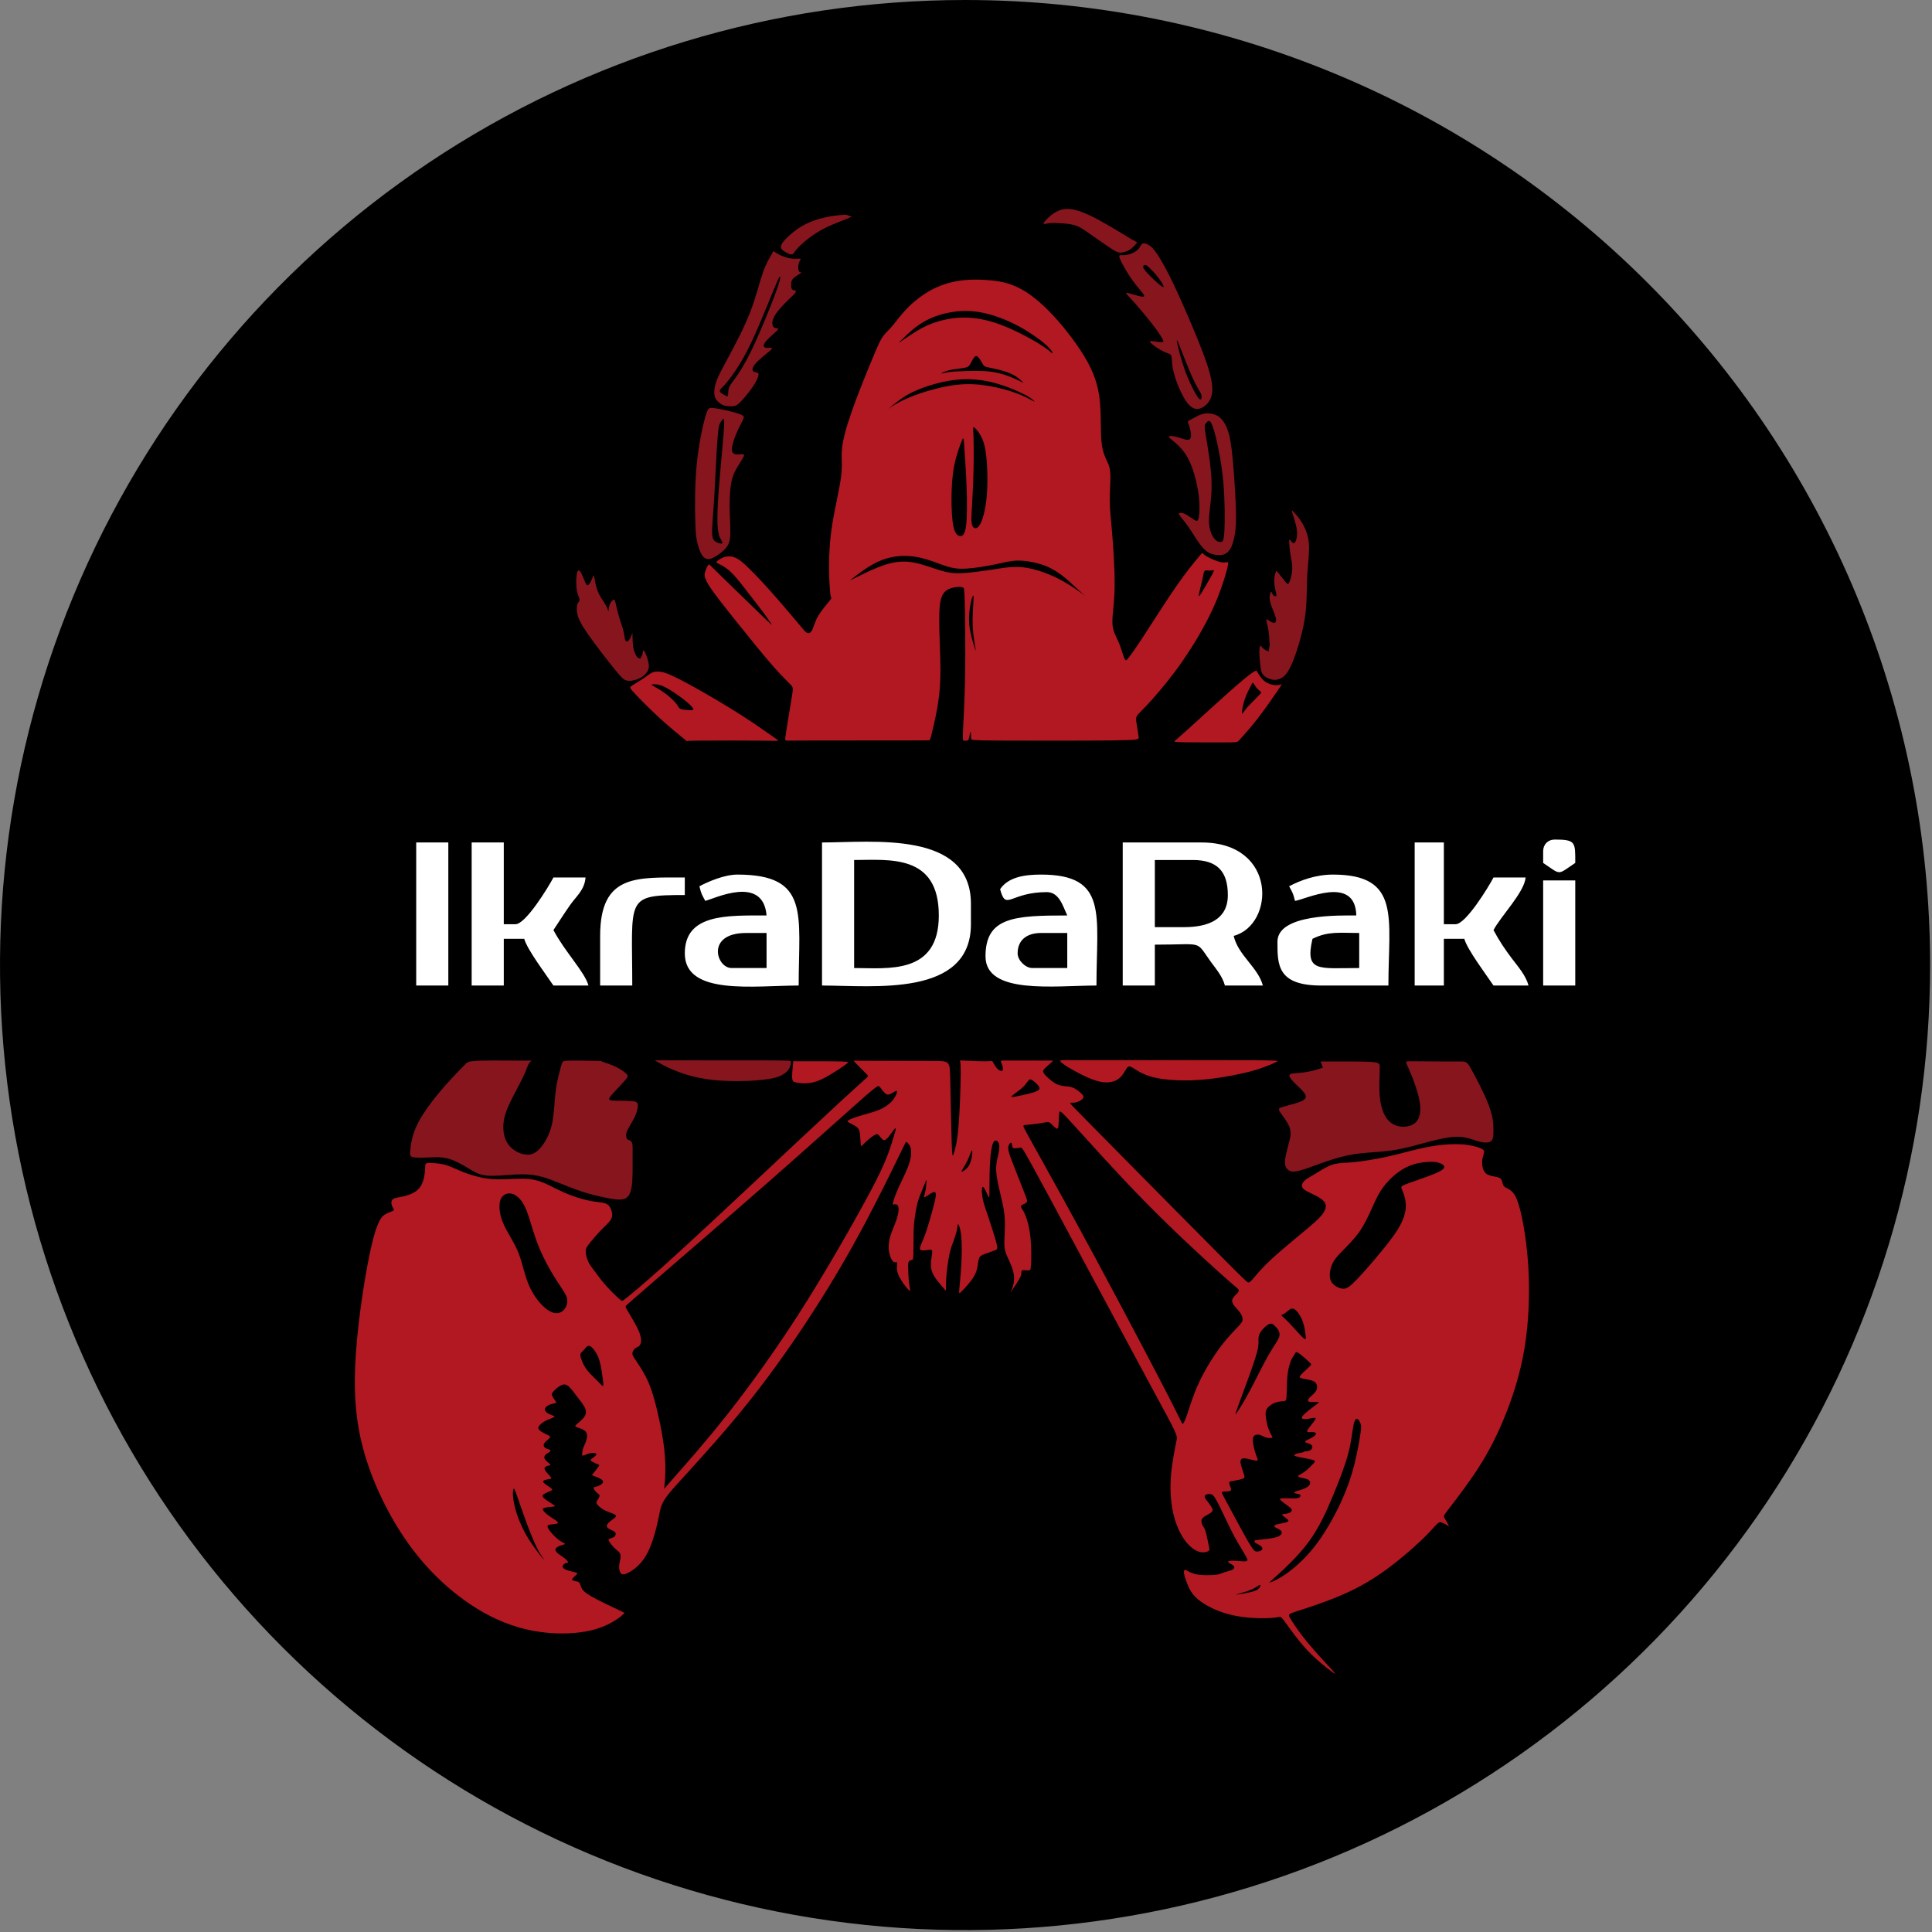
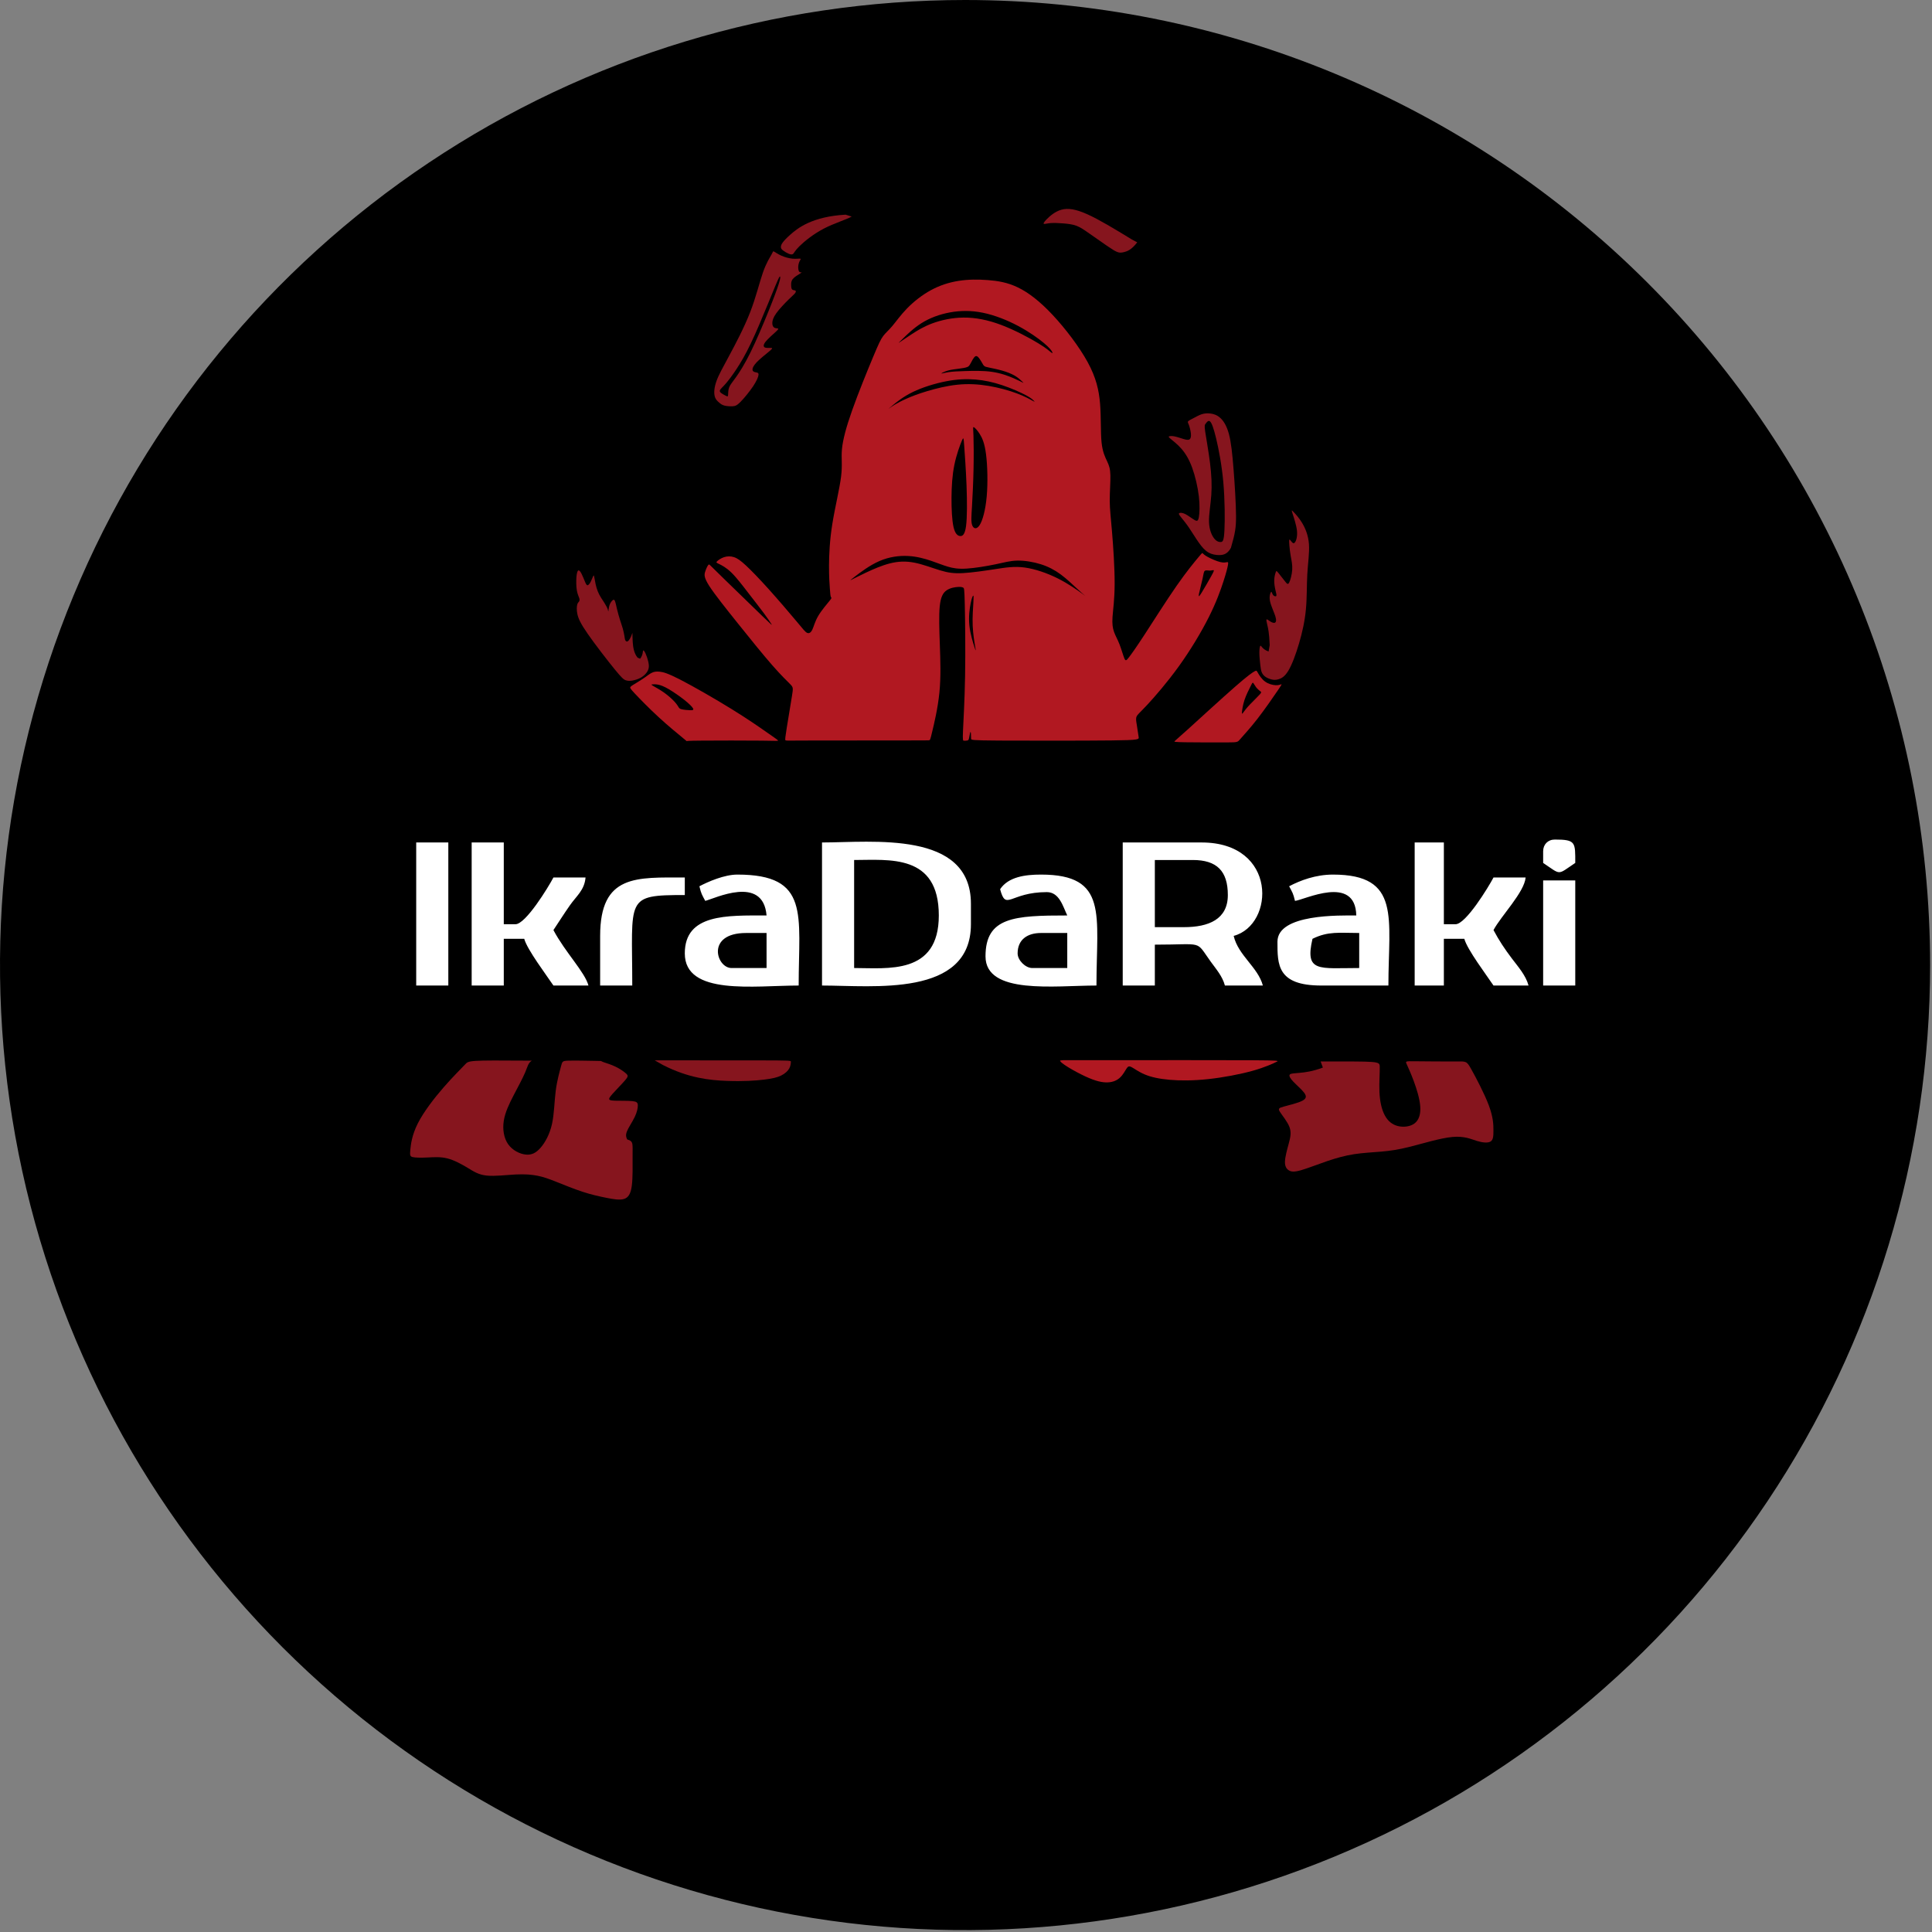
<svg xmlns="http://www.w3.org/2000/svg" width="82" height="82" viewBox="0 0 82 82" fill="none">
  <rect x="0" y="0" width="82" height="82" fill="#808080" stroke="none" />
  <g clip-path="url(#clip0_78_64)">
    <path fill-rule="evenodd" clip-rule="evenodd" d="M40.96 2.17034e-10C46.339 -1.75094e-05 51.665 1.059 56.635 3.118C61.604 5.176 66.12 8.193 69.923 11.997C73.727 15.8 76.744 20.316 78.802 25.285C80.861 30.255 81.92 35.581 81.92 40.96C81.92 49.061 79.518 56.98 75.017 63.716C70.516 70.452 64.119 75.702 56.635 78.802C49.15 81.902 40.915 82.713 32.969 81.133C25.024 79.552 17.725 75.651 11.997 69.923C6.269 64.195 2.368 56.896 0.787 48.951C-0.793 41.005 0.018 32.77 3.118 25.285C6.218 17.801 11.468 11.404 18.204 6.903C24.94 2.402 32.859 2.6371e-05 40.96 2.17034e-10Z" fill="black" />
-     <path fill-rule="evenodd" clip-rule="evenodd" d="M50.122 21.947C50.199 22.043 50.322 22.19 50.458 22.387C50.594 22.585 50.742 22.834 50.88 23.029C51.019 23.225 51.146 23.368 51.294 23.451C51.441 23.535 51.609 23.558 51.739 23.559C51.868 23.56 51.958 23.538 52.038 23.487C52.118 23.437 52.189 23.356 52.245 23.248C52.3 23.139 52.342 23.002 52.383 22.816C52.424 22.63 52.465 22.395 52.461 21.883C52.457 21.37 52.408 20.579 52.357 19.93C52.306 19.281 52.254 18.774 52.158 18.417C52.062 18.06 51.923 17.852 51.783 17.729C51.643 17.606 51.502 17.567 51.372 17.551C51.242 17.535 51.122 17.543 51.002 17.582C50.882 17.622 50.76 17.692 50.654 17.748C50.549 17.803 50.459 17.845 50.428 17.881C50.398 17.917 50.427 17.948 50.462 18.041C50.496 18.134 50.535 18.289 50.546 18.408C50.557 18.528 50.539 18.612 50.488 18.647C50.437 18.682 50.353 18.669 50.236 18.634C50.118 18.6 49.967 18.545 49.853 18.522C49.739 18.498 49.66 18.506 49.624 18.519C49.588 18.532 49.594 18.549 49.691 18.631C49.789 18.712 49.979 18.857 50.149 19.053C50.32 19.25 50.471 19.499 50.6 19.854C50.729 20.209 50.837 20.671 50.883 21.064C50.928 21.458 50.913 21.783 50.883 21.951C50.852 22.119 50.807 22.131 50.702 22.071C50.598 22.012 50.433 21.881 50.304 21.817C50.175 21.753 50.081 21.757 50.049 21.782C50.016 21.806 50.046 21.851 50.122 21.947ZM51.357 17.886C51.283 17.823 51.218 17.922 51.175 17.977C51.133 18.032 51.112 18.042 51.153 18.325C51.194 18.607 51.297 19.162 51.358 19.658C51.42 20.154 51.441 20.593 51.411 21.012C51.382 21.431 51.304 21.832 51.314 22.152C51.324 22.472 51.423 22.712 51.528 22.847C51.632 22.982 51.742 23.013 51.821 23.004C51.899 22.996 51.947 22.948 51.969 22.505C51.992 22.061 51.988 21.223 51.922 20.473C51.855 19.723 51.725 19.062 51.619 18.619C51.513 18.176 51.43 17.95 51.357 17.886Z" fill="#86151E" />
-     <path fill-rule="evenodd" clip-rule="evenodd" d="M48.823 14.532C48.877 14.603 49.092 14.758 49.261 14.854C49.429 14.95 49.55 14.986 49.623 15.016C49.695 15.046 49.719 15.069 49.73 15.189C49.742 15.309 49.742 15.527 49.824 15.839C49.905 16.151 50.068 16.557 50.224 16.838C50.379 17.119 50.526 17.274 50.674 17.331C50.821 17.388 50.969 17.347 51.113 17.243C51.256 17.14 51.396 16.974 51.44 16.709C51.484 16.443 51.432 16.078 51.25 15.517C51.067 14.955 50.754 14.196 50.46 13.512C50.166 12.827 49.892 12.216 49.647 11.728C49.403 11.24 49.188 10.875 49.029 10.664C48.87 10.453 48.766 10.396 48.678 10.361C48.59 10.326 48.517 10.313 48.467 10.356C48.417 10.399 48.388 10.497 48.305 10.584C48.222 10.671 48.085 10.746 47.96 10.786C47.834 10.826 47.72 10.831 47.64 10.83C47.56 10.828 47.513 10.821 47.507 10.865C47.5 10.909 47.534 11.005 47.633 11.194C47.733 11.382 47.899 11.665 48.066 11.898C48.233 12.13 48.401 12.314 48.492 12.432C48.582 12.55 48.595 12.602 48.483 12.591C48.37 12.581 48.132 12.508 47.983 12.466C47.834 12.423 47.775 12.41 47.809 12.466C47.844 12.521 47.974 12.646 48.197 12.898C48.419 13.15 48.735 13.531 48.947 13.808C49.16 14.085 49.268 14.258 49.328 14.365C49.387 14.471 49.398 14.51 49.332 14.519C49.266 14.528 49.123 14.507 48.999 14.49C48.875 14.473 48.769 14.46 48.823 14.532ZM49.965 14.568C50.009 14.781 50.128 15.255 50.28 15.684C50.433 16.112 50.62 16.495 50.744 16.71C50.868 16.925 50.93 16.971 50.968 16.945C51.005 16.92 51.018 16.821 50.969 16.705C50.92 16.588 50.809 16.454 50.634 16.074C50.459 15.695 50.221 15.071 50.086 14.736C49.952 14.401 49.921 14.354 49.965 14.568ZM48.595 11.243C48.551 11.245 48.51 11.281 48.52 11.341C48.531 11.4 48.593 11.483 48.723 11.621C48.854 11.758 49.053 11.949 49.191 12.065C49.328 12.18 49.403 12.219 49.387 12.152C49.372 12.086 49.266 11.916 49.141 11.757C49.017 11.597 48.875 11.45 48.78 11.36C48.686 11.271 48.639 11.24 48.595 11.243Z" fill="#86151E" />
+     <path fill-rule="evenodd" clip-rule="evenodd" d="M50.122 21.947C50.199 22.043 50.322 22.19 50.458 22.387C50.594 22.585 50.742 22.834 50.88 23.029C51.019 23.225 51.146 23.368 51.294 23.451C51.441 23.535 51.609 23.558 51.739 23.559C51.868 23.56 51.958 23.538 52.038 23.487C52.118 23.437 52.189 23.356 52.245 23.248C52.424 22.63 52.465 22.395 52.461 21.883C52.457 21.37 52.408 20.579 52.357 19.93C52.306 19.281 52.254 18.774 52.158 18.417C52.062 18.06 51.923 17.852 51.783 17.729C51.643 17.606 51.502 17.567 51.372 17.551C51.242 17.535 51.122 17.543 51.002 17.582C50.882 17.622 50.76 17.692 50.654 17.748C50.549 17.803 50.459 17.845 50.428 17.881C50.398 17.917 50.427 17.948 50.462 18.041C50.496 18.134 50.535 18.289 50.546 18.408C50.557 18.528 50.539 18.612 50.488 18.647C50.437 18.682 50.353 18.669 50.236 18.634C50.118 18.6 49.967 18.545 49.853 18.522C49.739 18.498 49.66 18.506 49.624 18.519C49.588 18.532 49.594 18.549 49.691 18.631C49.789 18.712 49.979 18.857 50.149 19.053C50.32 19.25 50.471 19.499 50.6 19.854C50.729 20.209 50.837 20.671 50.883 21.064C50.928 21.458 50.913 21.783 50.883 21.951C50.852 22.119 50.807 22.131 50.702 22.071C50.598 22.012 50.433 21.881 50.304 21.817C50.175 21.753 50.081 21.757 50.049 21.782C50.016 21.806 50.046 21.851 50.122 21.947ZM51.357 17.886C51.283 17.823 51.218 17.922 51.175 17.977C51.133 18.032 51.112 18.042 51.153 18.325C51.194 18.607 51.297 19.162 51.358 19.658C51.42 20.154 51.441 20.593 51.411 21.012C51.382 21.431 51.304 21.832 51.314 22.152C51.324 22.472 51.423 22.712 51.528 22.847C51.632 22.982 51.742 23.013 51.821 23.004C51.899 22.996 51.947 22.948 51.969 22.505C51.992 22.061 51.988 21.223 51.922 20.473C51.855 19.723 51.725 19.062 51.619 18.619C51.513 18.176 51.43 17.95 51.357 17.886Z" fill="#86151E" />
    <path fill-rule="evenodd" clip-rule="evenodd" d="M48.267 10.285C48.026 10.603 47.843 10.665 47.716 10.698C47.588 10.73 47.516 10.733 47.415 10.693C47.314 10.653 47.184 10.57 46.971 10.424C46.757 10.277 46.46 10.068 46.234 9.91C46.009 9.752 45.856 9.646 45.686 9.582C45.515 9.519 45.326 9.498 45.133 9.482C44.94 9.467 44.743 9.457 44.594 9.468C44.446 9.48 44.345 9.514 44.309 9.502C44.272 9.49 44.301 9.433 44.426 9.305C44.552 9.177 44.774 8.978 45.05 8.901C45.326 8.825 45.655 8.872 46.147 9.093C46.64 9.314 47.296 9.71 48.034 10.161" fill="#86151E" />
    <path fill-rule="evenodd" clip-rule="evenodd" d="M39.562 31.068C39.643 30.732 39.804 30.071 39.871 29.395C39.939 28.719 39.913 28.027 39.89 27.379C39.866 26.731 39.846 26.128 39.885 25.735C39.924 25.343 40.022 25.16 40.178 25.054C40.334 24.947 40.548 24.916 40.678 24.911C40.808 24.905 40.855 24.926 40.886 24.945C40.917 24.963 40.933 24.978 40.948 25.642C40.964 26.305 40.98 27.616 40.961 28.688C40.943 29.759 40.891 30.591 40.873 31.01C40.855 31.429 40.87 31.434 40.912 31.437C40.954 31.439 41.021 31.439 41.062 31.428C41.102 31.417 41.115 31.395 41.13 31.325C41.146 31.254 41.164 31.136 41.178 31.09C41.193 31.044 41.203 31.07 41.209 31.133C41.214 31.195 41.214 31.294 41.216 31.351C41.219 31.408 41.224 31.424 42.418 31.432C43.612 31.439 45.995 31.439 47.178 31.426C48.362 31.413 48.347 31.387 48.326 31.27C48.305 31.153 48.279 30.945 48.252 30.784C48.226 30.623 48.2 30.508 48.239 30.415C48.278 30.321 48.382 30.248 48.697 29.91C49.012 29.572 49.537 28.968 50.031 28.283C50.524 27.599 50.985 26.832 51.306 26.193C51.627 25.554 51.808 25.043 51.926 24.679C52.044 24.315 52.098 24.098 52.118 23.982C52.138 23.867 52.125 23.853 52.077 23.86C52.03 23.867 51.948 23.894 51.79 23.855C51.632 23.817 51.397 23.713 51.256 23.636C51.116 23.559 51.071 23.509 51.048 23.485C51.026 23.46 51.026 23.46 50.863 23.654C50.7 23.849 50.374 24.238 49.935 24.869C49.496 25.5 48.945 26.373 48.576 26.939C48.207 27.504 48.022 27.762 47.913 27.902C47.805 28.042 47.773 28.065 47.721 27.943C47.669 27.82 47.597 27.554 47.515 27.346C47.434 27.137 47.343 26.988 47.285 26.825C47.226 26.663 47.199 26.486 47.219 26.185C47.239 25.884 47.307 25.459 47.309 24.781C47.312 24.102 47.248 23.17 47.196 22.553C47.144 21.935 47.104 21.632 47.101 21.263C47.099 20.895 47.135 20.46 47.128 20.175C47.122 19.89 47.072 19.755 46.99 19.581C46.909 19.407 46.796 19.194 46.753 18.771C46.71 18.348 46.737 17.715 46.69 17.133C46.642 16.552 46.52 16.023 46.163 15.369C45.805 14.715 45.212 13.937 44.674 13.363C44.136 12.788 43.652 12.417 43.204 12.2C42.756 11.983 42.344 11.92 41.931 11.888C41.517 11.856 41.1 11.856 40.694 11.92C40.286 11.983 39.888 12.11 39.51 12.316C39.133 12.521 38.775 12.806 38.499 13.089C38.224 13.372 38.029 13.652 37.87 13.84C37.712 14.028 37.59 14.123 37.486 14.261C37.382 14.399 37.296 14.58 37.059 15.147C36.821 15.715 36.432 16.669 36.17 17.409C35.907 18.149 35.772 18.674 35.735 19.065C35.699 19.456 35.763 19.714 35.697 20.236C35.631 20.759 35.437 21.546 35.326 22.241C35.215 22.935 35.188 23.537 35.186 23.998C35.184 24.459 35.206 24.781 35.222 24.991C35.238 25.201 35.247 25.301 35.267 25.341C35.288 25.382 35.319 25.364 35.215 25.493C35.111 25.622 34.871 25.898 34.729 26.14C34.586 26.382 34.541 26.59 34.48 26.719C34.419 26.848 34.342 26.898 34.258 26.861C34.175 26.825 34.084 26.703 33.797 26.359C33.51 26.015 33.026 25.45 32.623 25.002C32.22 24.555 31.899 24.224 31.669 24.009C31.438 23.794 31.298 23.695 31.153 23.647C31.008 23.6 30.859 23.605 30.725 23.65C30.592 23.695 30.474 23.781 30.429 23.828C30.384 23.876 30.411 23.885 30.52 23.937C30.628 23.989 30.818 24.084 31.04 24.299C31.262 24.514 31.515 24.849 31.759 25.165C32.003 25.482 32.239 25.78 32.41 26.011C32.582 26.242 32.691 26.405 32.738 26.482C32.786 26.558 32.772 26.549 32.374 26.165C31.976 25.78 31.194 25.02 30.755 24.593C30.316 24.165 30.221 24.07 30.164 24.014C30.108 23.957 30.09 23.939 30.054 23.989C30.017 24.039 29.963 24.156 29.927 24.274C29.891 24.392 29.873 24.509 30.103 24.869C30.334 25.229 30.814 25.83 31.325 26.468C31.836 27.106 32.379 27.78 32.775 28.232C33.17 28.685 33.419 28.915 33.544 29.044C33.668 29.173 33.668 29.2 33.614 29.537C33.559 29.874 33.451 30.521 33.392 30.892C33.333 31.263 33.324 31.358 33.329 31.401C33.333 31.444 33.351 31.435 34.319 31.43C35.288 31.426 37.206 31.426 38.224 31.426C39.243 31.426 39.362 31.426 39.422 31.421C39.481 31.415 39.481 31.404 39.562 31.068ZM51.135 24.228C51.182 24.191 51.27 24.217 51.346 24.217C51.422 24.217 51.487 24.191 51.51 24.201C51.534 24.211 51.516 24.258 51.411 24.448C51.306 24.639 51.114 24.972 51.003 25.151C50.892 25.329 50.861 25.353 50.886 25.213C50.912 25.073 50.995 24.77 51.039 24.569C51.083 24.367 51.088 24.266 51.135 24.228ZM41.314 25.56C41.3 25.789 41.268 26.182 41.284 26.554C41.299 26.925 41.361 27.275 41.392 27.458C41.424 27.642 41.424 27.66 41.363 27.477C41.302 27.293 41.18 26.907 41.143 26.542C41.105 26.177 41.152 25.833 41.196 25.613C41.24 25.393 41.281 25.297 41.303 25.282C41.325 25.266 41.328 25.331 41.314 25.56ZM36.147 24.602C36.053 24.647 36.086 24.622 36.301 24.458C36.517 24.293 36.917 23.989 37.329 23.811C37.742 23.632 38.167 23.578 38.545 23.598C38.923 23.618 39.254 23.713 39.526 23.805C39.798 23.897 40.012 23.987 40.23 24.051C40.447 24.116 40.667 24.154 41.024 24.133C41.38 24.111 41.873 24.03 42.245 23.952C42.616 23.875 42.866 23.8 43.176 23.794C43.487 23.787 43.858 23.848 44.178 23.949C44.497 24.05 44.765 24.192 45.024 24.383C45.282 24.575 45.532 24.815 45.706 24.977C45.881 25.139 45.98 25.223 46.034 25.267C46.088 25.311 46.097 25.315 45.911 25.181C45.726 25.047 45.345 24.775 44.896 24.55C44.448 24.325 43.93 24.147 43.491 24.087C43.052 24.028 42.692 24.086 42.246 24.155C41.799 24.224 41.266 24.302 40.876 24.324C40.487 24.345 40.242 24.309 39.914 24.211C39.587 24.113 39.178 23.953 38.808 23.881C38.439 23.809 38.111 23.825 37.763 23.914C37.416 24.003 37.049 24.165 36.755 24.303C36.461 24.442 36.241 24.557 36.147 24.602ZM41.317 18.492C41.328 18.798 41.332 19.336 41.32 19.905C41.308 20.474 41.278 21.075 41.254 21.495C41.229 21.914 41.209 22.153 41.264 22.296C41.319 22.439 41.449 22.486 41.577 22.29C41.704 22.094 41.827 21.655 41.879 21.071C41.931 20.485 41.911 19.754 41.85 19.279C41.789 18.805 41.688 18.587 41.584 18.422C41.481 18.258 41.375 18.148 41.331 18.13C41.287 18.112 41.305 18.186 41.317 18.492ZM40.82 18.713C40.745 18.893 40.596 19.289 40.507 19.727C40.417 20.164 40.388 20.643 40.385 21.124C40.382 21.604 40.406 22.086 40.471 22.37C40.536 22.655 40.644 22.741 40.748 22.751C40.852 22.762 40.953 22.696 41.002 22.326C41.051 21.955 41.048 21.28 41.023 20.609C40.997 19.938 40.949 19.271 40.924 18.92C40.898 18.569 40.896 18.533 40.82 18.713ZM37.883 17.207C38.038 17.078 38.328 16.839 38.742 16.638C39.156 16.437 39.694 16.272 40.16 16.182C40.626 16.092 41.019 16.077 41.4 16.108C41.78 16.14 42.146 16.218 42.531 16.347C42.916 16.475 43.319 16.653 43.553 16.779C43.786 16.905 43.852 16.979 43.888 17.019C43.924 17.06 43.931 17.067 43.822 17.007C43.715 16.947 43.492 16.821 43.162 16.698C42.833 16.574 42.396 16.452 41.961 16.379C41.526 16.306 41.091 16.281 40.64 16.328C40.189 16.373 39.721 16.491 39.35 16.602C38.978 16.713 38.704 16.819 38.483 16.917C38.261 17.015 38.092 17.105 37.968 17.18C37.844 17.256 37.766 17.316 37.737 17.337C37.707 17.357 37.728 17.337 37.883 17.207ZM39.954 15.851C39.95 15.838 40.081 15.771 40.232 15.728C40.383 15.685 40.553 15.667 40.701 15.648C40.848 15.629 40.972 15.609 41.046 15.581C41.12 15.552 41.145 15.517 41.197 15.419C41.249 15.321 41.327 15.161 41.398 15.123C41.469 15.085 41.532 15.168 41.578 15.234C41.624 15.3 41.654 15.35 41.682 15.4C41.71 15.451 41.737 15.503 41.775 15.534C41.813 15.566 41.863 15.577 41.995 15.604C42.126 15.631 42.34 15.674 42.54 15.731C42.74 15.789 42.927 15.861 43.072 15.946C43.217 16.032 43.321 16.131 43.38 16.188C43.44 16.245 43.456 16.261 43.403 16.235C43.35 16.209 43.228 16.142 43.01 16.049C42.792 15.955 42.477 15.836 42.102 15.782C41.728 15.728 41.294 15.739 40.972 15.749C40.65 15.759 40.441 15.768 40.268 15.794C40.094 15.82 39.957 15.863 39.954 15.851ZM38.31 14.383C38.475 14.222 38.763 13.935 39.113 13.714C39.463 13.494 39.876 13.341 40.315 13.26C40.754 13.179 41.218 13.171 41.718 13.274C42.218 13.376 42.753 13.589 43.215 13.835C43.678 14.081 44.067 14.36 44.303 14.557C44.539 14.753 44.622 14.867 44.655 14.93C44.689 14.993 44.673 15.005 44.608 14.954C44.543 14.903 44.429 14.789 44.059 14.565C43.689 14.34 43.064 14.006 42.489 13.789C41.915 13.573 41.391 13.475 40.898 13.479C40.404 13.482 39.939 13.589 39.573 13.724C39.207 13.86 38.94 14.025 38.704 14.179C38.468 14.332 38.263 14.474 38.182 14.527C38.102 14.58 38.145 14.545 38.31 14.383Z" fill="#B11821" />
-     <path fill-rule="evenodd" clip-rule="evenodd" d="M29.93 17.708C29.819 18.104 29.652 18.883 29.57 19.723C29.489 20.563 29.493 21.464 29.507 22.025C29.52 22.587 29.543 22.809 29.597 23.037C29.652 23.266 29.738 23.502 29.844 23.624C29.951 23.746 30.077 23.755 30.238 23.687C30.399 23.619 30.593 23.474 30.734 23.339C30.874 23.203 30.96 23.076 30.987 22.8C31.015 22.523 30.983 22.098 30.972 21.742C30.96 21.387 30.969 21.102 30.992 20.835C31.015 20.567 31.051 20.318 31.175 20.051C31.3 19.784 31.513 19.499 31.565 19.372C31.617 19.245 31.508 19.277 31.379 19.288C31.25 19.3 31.101 19.29 31.071 19.139C31.042 18.987 31.132 18.693 31.236 18.439C31.341 18.186 31.458 17.973 31.522 17.844C31.585 17.715 31.594 17.669 31.481 17.613C31.368 17.556 31.132 17.488 30.89 17.432C30.648 17.375 30.399 17.33 30.247 17.314C30.095 17.298 30.041 17.312 29.93 17.708ZM30.721 17.787C30.694 17.74 30.636 17.843 30.586 17.92C30.536 17.997 30.495 18.049 30.451 18.648C30.406 19.247 30.358 20.394 30.31 21.178C30.262 21.962 30.215 22.383 30.223 22.63C30.232 22.876 30.297 22.948 30.389 22.999C30.481 23.051 30.601 23.082 30.642 23.065C30.684 23.047 30.646 22.982 30.6 22.898C30.553 22.815 30.499 22.712 30.469 22.457C30.44 22.202 30.437 21.794 30.487 21.063C30.536 20.332 30.639 19.278 30.692 18.653C30.745 18.028 30.748 17.833 30.721 17.787Z" fill="#86151E" />
    <path fill-rule="evenodd" clip-rule="evenodd" d="M32.745 10.804C32.677 10.928 32.528 11.145 32.382 11.562C32.236 11.979 32.093 12.595 31.839 13.25C31.584 13.905 31.218 14.599 30.948 15.099C30.679 15.599 30.506 15.906 30.411 16.169C30.316 16.433 30.298 16.653 30.331 16.801C30.363 16.948 30.447 17.022 30.517 17.082C30.587 17.142 30.643 17.186 30.743 17.213C30.843 17.24 30.985 17.249 31.093 17.243C31.2 17.237 31.271 17.216 31.423 17.064C31.575 16.912 31.807 16.629 31.961 16.4C32.114 16.171 32.188 15.995 32.194 15.906C32.2 15.817 32.138 15.814 32.075 15.802C32.013 15.79 31.95 15.769 31.94 15.703C31.929 15.638 31.971 15.528 32.114 15.377C32.257 15.227 32.501 15.036 32.636 14.923C32.772 14.81 32.799 14.775 32.741 14.767C32.683 14.76 32.54 14.78 32.467 14.749C32.394 14.718 32.391 14.635 32.493 14.504C32.596 14.373 32.805 14.194 32.918 14.09C33.031 13.986 33.049 13.956 33.021 13.944C32.992 13.932 32.918 13.938 32.864 13.907C32.811 13.875 32.778 13.807 32.779 13.707C32.781 13.607 32.817 13.476 32.951 13.29C33.085 13.104 33.317 12.863 33.47 12.713C33.623 12.562 33.698 12.503 33.739 12.451C33.781 12.399 33.79 12.354 33.761 12.335C33.731 12.315 33.662 12.321 33.625 12.29C33.588 12.259 33.582 12.19 33.579 12.108C33.576 12.026 33.576 11.931 33.65 11.84C33.725 11.749 33.873 11.663 33.951 11.616C34.029 11.568 34.034 11.559 34.014 11.559C33.993 11.559 33.945 11.568 33.915 11.523C33.886 11.479 33.873 11.38 33.881 11.293C33.889 11.205 33.915 11.127 33.945 11.072C33.975 11.017 34.008 10.984 33.96 10.978C33.912 10.972 33.784 10.993 33.631 10.978C33.477 10.963 33.299 10.913 33.154 10.847C33.01 10.782 32.9 10.701 32.851 10.676C32.802 10.651 32.814 10.681 32.745 10.804ZM32.909 12.13C32.752 12.506 32.461 13.231 32.211 13.812C31.962 14.392 31.753 14.829 31.548 15.192C31.343 15.555 31.141 15.845 31.003 16.031C30.864 16.218 30.789 16.301 30.726 16.367C30.662 16.433 30.611 16.482 30.578 16.526C30.546 16.57 30.533 16.609 30.582 16.658C30.631 16.707 30.743 16.767 30.809 16.799C30.875 16.831 30.895 16.837 30.902 16.771C30.908 16.705 30.901 16.567 30.946 16.446C30.991 16.324 31.09 16.218 31.242 16.003C31.395 15.788 31.602 15.464 31.851 14.961C32.099 14.457 32.389 13.774 32.611 13.226C32.832 12.679 32.985 12.267 33.057 12.035C33.13 11.803 33.122 11.752 33.106 11.739C33.09 11.727 33.066 11.754 32.909 12.13Z" fill="#86151E" />
    <path fill-rule="evenodd" clip-rule="evenodd" d="M35.889 9.111C34.487 9.192 33.875 9.665 33.542 9.961C33.209 10.258 33.156 10.377 33.145 10.457C33.135 10.537 33.168 10.579 33.232 10.628C33.296 10.678 33.391 10.734 33.471 10.768C33.552 10.802 33.617 10.814 33.662 10.776C33.707 10.737 33.73 10.648 33.934 10.447C34.138 10.246 34.522 9.933 34.965 9.703C35.407 9.473 35.907 9.326 36.148 9.192" fill="#86151E" />
    <path fill-rule="evenodd" clip-rule="evenodd" d="M32.324 31.435C31.666 31.428 30.413 31.428 29.783 31.434C29.153 31.439 29.147 31.45 29.149 31.457C29.15 31.463 29.16 31.466 28.963 31.304C28.765 31.141 28.361 30.812 27.959 30.442C27.556 30.072 27.156 29.661 26.949 29.441C26.741 29.22 26.728 29.189 26.765 29.148C26.803 29.107 26.892 29.055 27.005 28.987C27.118 28.918 27.255 28.833 27.37 28.752C27.485 28.672 27.577 28.596 27.671 28.552C27.765 28.507 27.861 28.494 28.003 28.509C28.146 28.524 28.334 28.569 28.885 28.853C29.436 29.137 30.351 29.661 31.06 30.1C31.769 30.538 32.272 30.891 32.578 31.105C32.885 31.319 32.995 31.394 33.019 31.425C33.043 31.456 32.981 31.442 32.324 31.435ZM28.939 30.105C29.028 30.126 29.186 30.142 29.292 30.144C29.398 30.147 29.453 30.137 29.415 30.067C29.378 29.997 29.248 29.867 29.049 29.709C28.849 29.551 28.58 29.365 28.378 29.247C28.176 29.129 28.042 29.08 27.929 29.058C27.816 29.036 27.726 29.041 27.68 29.048C27.635 29.054 27.635 29.062 27.731 29.118C27.827 29.173 28.018 29.277 28.194 29.402C28.37 29.528 28.531 29.676 28.631 29.784C28.73 29.893 28.769 29.963 28.799 30.011C28.829 30.059 28.849 30.085 28.939 30.105Z" fill="#B11821" />
    <path fill-rule="evenodd" clip-rule="evenodd" d="M27.169 27.959C27.293 27.795 27.278 27.655 27.293 27.617C27.309 27.578 27.355 27.64 27.399 27.736C27.443 27.832 27.485 27.961 27.511 28.069C27.537 28.176 27.547 28.261 27.534 28.342C27.521 28.422 27.485 28.497 27.425 28.571C27.366 28.645 27.283 28.717 27.178 28.773C27.073 28.828 26.946 28.867 26.837 28.886C26.729 28.904 26.638 28.901 26.555 28.871C26.472 28.841 26.397 28.785 26.093 28.412C25.789 28.039 25.255 27.35 24.945 26.902C24.634 26.454 24.546 26.247 24.507 26.069C24.468 25.892 24.478 25.744 24.499 25.663C24.52 25.581 24.551 25.566 24.573 25.536C24.595 25.506 24.608 25.462 24.587 25.392C24.566 25.323 24.512 25.227 24.484 25.062C24.455 24.898 24.453 24.665 24.465 24.498C24.478 24.331 24.507 24.23 24.546 24.212C24.584 24.193 24.634 24.258 24.683 24.354C24.732 24.45 24.781 24.577 24.822 24.674C24.862 24.771 24.893 24.838 24.934 24.84C24.976 24.841 25.027 24.776 25.073 24.688C25.118 24.6 25.157 24.489 25.18 24.445C25.203 24.401 25.211 24.424 25.233 24.548C25.255 24.672 25.291 24.898 25.369 25.093C25.447 25.289 25.566 25.454 25.648 25.581C25.729 25.708 25.773 25.796 25.795 25.863C25.817 25.931 25.817 25.977 25.822 25.941C25.828 25.905 25.838 25.786 25.866 25.694C25.895 25.602 25.942 25.537 25.983 25.495C26.024 25.452 26.061 25.431 26.092 25.491C26.123 25.55 26.149 25.69 26.186 25.847C26.224 26.003 26.273 26.177 26.317 26.317C26.361 26.457 26.4 26.563 26.431 26.672C26.462 26.78 26.485 26.892 26.5 26.98C26.514 27.068 26.519 27.133 26.542 27.178C26.566 27.223 26.607 27.249 26.656 27.21C26.705 27.171 26.762 27.068 26.796 26.985C26.83 26.902 26.84 26.84 26.843 26.879C26.845 26.918 26.84 27.057 26.855 27.259C26.87 27.461 26.905 27.725 27.06 27.912" fill="#86151E" />
    <path fill-rule="evenodd" clip-rule="evenodd" d="M50.406 30.965C50.904 30.515 51.855 29.641 52.419 29.148C52.983 28.654 53.16 28.541 53.248 28.493C53.336 28.446 53.336 28.464 53.388 28.557C53.44 28.649 53.544 28.817 53.687 28.923C53.83 29.03 54.011 29.075 54.138 29.082C54.265 29.089 54.337 29.057 54.373 29.046C54.41 29.034 54.41 29.044 54.228 29.311C54.047 29.578 53.685 30.103 53.368 30.511C53.051 30.919 52.779 31.208 52.652 31.356C52.525 31.503 52.544 31.507 52.103 31.51C51.663 31.512 50.764 31.512 50.307 31.504C49.851 31.497 49.835 31.482 49.85 31.461C49.864 31.441 49.909 31.415 50.406 30.965ZM53.184 28.981C53.212 29.001 53.251 29.087 53.307 29.161C53.363 29.236 53.435 29.298 53.483 29.334C53.531 29.369 53.555 29.377 53.468 29.475C53.38 29.573 53.183 29.761 53.045 29.906C52.908 30.051 52.832 30.152 52.782 30.222C52.732 30.291 52.709 30.329 52.712 30.238C52.717 30.147 52.748 29.927 52.82 29.709C52.893 29.49 53.006 29.273 53.072 29.141C53.138 29.009 53.155 28.962 53.184 28.981Z" fill="#B11821" />
    <path fill-rule="evenodd" clip-rule="evenodd" d="M53.843 27.651C53.69 27.599 53.617 27.528 53.57 27.474C53.524 27.42 53.504 27.383 53.486 27.419C53.467 27.456 53.449 27.565 53.451 27.721C53.453 27.877 53.475 28.078 53.491 28.221C53.508 28.364 53.52 28.449 53.548 28.523C53.577 28.597 53.622 28.662 53.695 28.716C53.769 28.77 53.87 28.813 53.965 28.837C54.059 28.86 54.145 28.864 54.261 28.831C54.378 28.797 54.525 28.727 54.68 28.469C54.836 28.212 55.001 27.767 55.137 27.304C55.273 26.841 55.381 26.359 55.427 25.859C55.474 25.359 55.459 24.84 55.486 24.366C55.513 23.891 55.582 23.46 55.556 23.096C55.53 22.732 55.409 22.434 55.272 22.205C55.136 21.975 54.983 21.814 54.901 21.728C54.819 21.642 54.807 21.633 54.858 21.791C54.908 21.95 55.022 22.277 55.048 22.531C55.073 22.784 55.01 22.965 54.955 23.027C54.899 23.09 54.85 23.035 54.81 22.983C54.77 22.931 54.738 22.882 54.724 22.907C54.711 22.931 54.715 23.029 54.725 23.157C54.736 23.284 54.754 23.441 54.784 23.611C54.815 23.781 54.858 23.965 54.846 24.177C54.834 24.389 54.768 24.627 54.716 24.726C54.664 24.825 54.627 24.784 54.541 24.676C54.456 24.569 54.323 24.394 54.251 24.307C54.18 24.22 54.17 24.22 54.147 24.285C54.123 24.349 54.086 24.479 54.082 24.625C54.078 24.77 54.107 24.933 54.135 25.053C54.162 25.174 54.188 25.252 54.172 25.287C54.157 25.321 54.1 25.311 54.061 25.282C54.023 25.252 54.004 25.203 53.988 25.164C53.972 25.125 53.961 25.096 53.933 25.146C53.906 25.197 53.863 25.329 53.905 25.524C53.947 25.72 54.074 25.981 54.128 26.151C54.182 26.322 54.162 26.402 54.114 26.427C54.066 26.453 53.99 26.423 53.919 26.379C53.849 26.335 53.784 26.277 53.761 26.289C53.737 26.302 53.755 26.386 53.787 26.519C53.82 26.653 53.867 26.835 53.89 27.381" fill="#86151E" />
-     <path fill-rule="evenodd" clip-rule="evenodd" d="M36.316 45.119C36.41 45.218 36.606 45.414 36.716 45.523C36.825 45.633 36.847 45.655 36.832 45.688C36.816 45.72 36.762 45.763 36.427 46.065C36.093 46.367 35.477 46.928 34.082 48.234C32.686 49.54 30.51 51.591 29.108 52.877C27.706 54.164 27.079 54.688 26.757 54.951C26.436 55.215 26.42 55.219 26.39 55.207C26.361 55.195 26.318 55.167 26.188 55.045C26.057 54.923 25.841 54.706 25.663 54.501C25.486 54.296 25.348 54.103 25.234 53.95C25.119 53.796 25.029 53.681 24.964 53.54C24.899 53.398 24.859 53.228 24.859 53.11C24.859 52.992 24.899 52.925 25.019 52.773C25.139 52.621 25.34 52.385 25.523 52.197C25.707 52.01 25.872 51.872 25.941 51.734C26.01 51.596 25.983 51.458 25.937 51.34C25.892 51.222 25.829 51.123 25.687 51.074C25.545 51.025 25.324 51.025 25.013 50.962C24.702 50.899 24.299 50.773 23.937 50.613C23.574 50.453 23.251 50.26 22.943 50.152C22.636 50.043 22.344 50.02 21.996 50.028C21.647 50.035 21.241 50.075 20.841 50.039C20.441 50.004 20.046 49.893 19.729 49.773C19.412 49.653 19.171 49.523 18.941 49.452C18.71 49.381 18.489 49.369 18.338 49.363C18.186 49.357 18.103 49.357 18.07 49.397C18.036 49.436 18.052 49.515 18.036 49.704C18.02 49.893 17.973 50.193 17.821 50.396C17.67 50.599 17.413 50.705 17.187 50.763C16.96 50.82 16.763 50.828 16.674 50.899C16.586 50.97 16.605 51.104 16.645 51.196C16.684 51.289 16.743 51.34 16.704 51.378C16.664 51.415 16.526 51.439 16.367 51.529C16.207 51.62 16.026 51.778 15.779 52.82C15.533 53.863 15.222 55.79 15.107 57.414C14.993 59.038 15.076 60.359 15.488 61.752C15.9 63.145 16.641 64.612 17.522 65.772C18.403 66.933 19.424 67.789 20.364 68.347C21.304 68.904 22.163 69.164 22.973 69.271C23.783 69.377 24.544 69.33 25.109 69.192C25.675 69.054 26.046 68.825 26.243 68.685C26.44 68.546 26.463 68.494 26.489 68.475C26.515 68.455 26.542 68.467 26.268 68.338C25.994 68.21 25.419 67.941 25.098 67.754C24.778 67.568 24.712 67.465 24.675 67.382C24.638 67.3 24.629 67.239 24.609 67.2C24.588 67.16 24.557 67.142 24.499 67.126C24.442 67.111 24.358 67.097 24.314 67.078C24.271 67.059 24.266 67.034 24.31 66.983C24.354 66.933 24.447 66.856 24.484 66.812C24.521 66.768 24.503 66.757 24.399 66.731C24.295 66.705 24.106 66.664 23.999 66.616C23.892 66.567 23.867 66.511 23.885 66.458C23.903 66.405 23.964 66.356 24.015 66.34C24.066 66.324 24.106 66.342 24.109 66.321C24.113 66.299 24.079 66.239 24.016 66.18C23.953 66.121 23.86 66.065 23.785 66.013C23.709 65.961 23.651 65.914 23.613 65.865C23.574 65.817 23.556 65.767 23.589 65.72C23.622 65.673 23.705 65.628 23.794 65.596C23.883 65.564 23.978 65.546 23.977 65.524C23.975 65.501 23.878 65.474 23.758 65.39C23.637 65.305 23.493 65.163 23.389 65.042C23.286 64.92 23.223 64.819 23.242 64.764C23.261 64.71 23.362 64.704 23.46 64.695C23.558 64.686 23.653 64.674 23.677 64.646C23.7 64.618 23.653 64.573 23.575 64.519C23.498 64.465 23.389 64.402 23.296 64.334C23.202 64.266 23.123 64.194 23.076 64.136C23.029 64.077 23.013 64.032 23.094 64.003C23.175 63.973 23.353 63.96 23.451 63.949C23.549 63.937 23.567 63.928 23.534 63.898C23.5 63.867 23.414 63.816 23.317 63.754C23.22 63.692 23.112 63.62 23.061 63.561C23.011 63.502 23.018 63.457 23.092 63.409C23.166 63.36 23.308 63.309 23.382 63.274C23.455 63.239 23.459 63.221 23.401 63.173C23.342 63.126 23.22 63.049 23.141 62.989C23.063 62.928 23.026 62.883 23.064 62.849C23.101 62.815 23.211 62.792 23.29 62.78C23.369 62.768 23.416 62.765 23.394 62.719C23.371 62.673 23.279 62.583 23.211 62.504C23.144 62.425 23.101 62.357 23.111 62.309C23.121 62.261 23.184 62.231 23.242 62.214C23.299 62.197 23.351 62.193 23.359 62.176C23.367 62.159 23.331 62.13 23.274 62.081C23.218 62.033 23.141 61.965 23.113 61.904C23.085 61.844 23.105 61.79 23.154 61.743C23.202 61.697 23.279 61.659 23.323 61.625C23.367 61.591 23.378 61.562 23.348 61.54C23.317 61.519 23.245 61.506 23.191 61.482C23.137 61.458 23.101 61.424 23.084 61.383C23.067 61.341 23.069 61.291 23.125 61.226C23.18 61.161 23.288 61.08 23.33 61.029C23.371 60.978 23.347 60.958 23.272 60.92C23.198 60.881 23.074 60.825 22.981 60.766C22.889 60.708 22.828 60.647 22.855 60.568C22.882 60.489 22.997 60.392 23.122 60.322C23.247 60.252 23.383 60.21 23.459 60.177C23.536 60.144 23.554 60.122 23.507 60.096C23.459 60.07 23.347 60.041 23.261 59.991C23.175 59.941 23.117 59.872 23.127 59.803C23.137 59.734 23.216 59.666 23.309 59.626C23.403 59.585 23.511 59.572 23.564 59.557C23.617 59.542 23.615 59.527 23.578 59.469C23.54 59.412 23.468 59.313 23.438 59.245C23.407 59.177 23.419 59.141 23.469 59.079C23.52 59.017 23.61 58.929 23.715 58.856C23.82 58.783 23.939 58.724 24.063 58.79C24.187 58.855 24.316 59.044 24.452 59.224C24.588 59.403 24.733 59.572 24.808 59.718C24.884 59.865 24.89 59.989 24.813 60.114C24.735 60.239 24.573 60.365 24.487 60.441C24.401 60.516 24.392 60.541 24.487 60.577C24.582 60.613 24.78 60.66 24.863 60.767C24.947 60.874 24.915 61.041 24.875 61.164C24.834 61.287 24.785 61.366 24.754 61.454C24.724 61.542 24.712 61.639 24.708 61.702C24.703 61.765 24.706 61.794 24.771 61.775C24.836 61.756 24.965 61.688 25.087 61.669C25.208 61.65 25.323 61.679 25.312 61.734C25.301 61.79 25.163 61.871 25.102 61.921C25.041 61.972 25.057 61.992 25.125 62.031C25.192 62.069 25.312 62.125 25.377 62.152C25.443 62.179 25.454 62.177 25.403 62.248C25.352 62.319 25.24 62.463 25.179 62.536C25.118 62.608 25.109 62.608 25.198 62.641C25.287 62.675 25.474 62.743 25.551 62.81C25.627 62.878 25.594 62.946 25.527 62.997C25.461 63.049 25.361 63.085 25.292 63.102C25.222 63.119 25.181 63.117 25.194 63.162C25.206 63.207 25.271 63.3 25.332 63.355C25.393 63.41 25.449 63.428 25.448 63.482C25.447 63.536 25.389 63.626 25.35 63.685C25.312 63.744 25.294 63.77 25.337 63.835C25.379 63.899 25.483 64.001 25.624 64.078C25.765 64.156 25.943 64.21 26.043 64.255C26.143 64.3 26.166 64.336 26.127 64.386C26.087 64.435 25.986 64.499 25.902 64.566C25.819 64.634 25.754 64.706 25.753 64.766C25.751 64.825 25.814 64.873 25.896 64.913C25.977 64.954 26.076 64.988 26.114 65.04C26.152 65.094 26.13 65.166 26.089 65.208C26.049 65.251 25.99 65.265 25.947 65.279C25.905 65.294 25.878 65.31 25.854 65.321C25.83 65.332 25.81 65.339 25.849 65.41C25.889 65.481 25.988 65.616 26.093 65.714C26.198 65.812 26.308 65.873 26.334 65.987C26.36 66.101 26.301 66.268 26.283 66.41C26.265 66.552 26.288 66.669 26.332 66.745C26.376 66.822 26.441 66.858 26.639 66.765C26.838 66.671 27.169 66.448 27.415 66.03C27.662 65.612 27.823 65 27.911 64.61C27.999 64.221 28.014 64.054 28.081 63.885C28.148 63.717 28.267 63.547 28.387 63.397C28.506 63.246 28.625 63.115 29.208 62.474C29.791 61.834 30.838 60.685 31.834 59.431C32.83 58.177 33.775 56.819 34.585 55.557C35.395 54.295 36.07 53.13 36.698 51.951C37.325 50.772 37.904 49.579 38.187 48.997C38.47 48.414 38.456 48.442 38.487 48.476C38.518 48.511 38.594 48.552 38.639 48.687C38.683 48.821 38.697 49.048 38.591 49.377C38.484 49.706 38.258 50.136 38.118 50.451C37.977 50.766 37.923 50.966 37.9 51.056C37.878 51.147 37.887 51.129 37.939 51.117C37.991 51.106 38.086 51.102 38.123 51.201C38.159 51.301 38.136 51.505 38.057 51.748C37.977 51.99 37.841 52.271 37.773 52.518C37.705 52.765 37.705 52.978 37.739 53.155C37.773 53.332 37.841 53.472 37.898 53.534C37.955 53.595 38 53.577 38.032 53.57C38.063 53.563 38.082 53.568 38.077 53.647C38.073 53.726 38.045 53.88 38.116 54.073C38.186 54.266 38.354 54.497 38.462 54.631C38.571 54.764 38.621 54.801 38.63 54.771C38.639 54.742 38.608 54.647 38.585 54.465C38.562 54.284 38.549 54.017 38.544 53.842C38.54 53.667 38.544 53.586 38.573 53.541C38.603 53.495 38.657 53.486 38.696 53.482C38.734 53.477 38.757 53.477 38.766 53.269C38.775 53.06 38.771 52.643 38.775 52.355C38.78 52.067 38.793 51.908 38.821 51.707C38.848 51.505 38.889 51.26 38.938 51.068C38.988 50.875 39.047 50.734 39.104 50.598C39.161 50.462 39.215 50.331 39.254 50.227C39.292 50.122 39.315 50.045 39.319 50.106C39.324 50.168 39.31 50.367 39.285 50.51C39.26 50.653 39.224 50.739 39.22 50.782C39.215 50.825 39.242 50.825 39.328 50.771C39.414 50.716 39.56 50.607 39.639 50.594C39.718 50.58 39.732 50.662 39.711 50.805C39.691 50.947 39.637 51.151 39.562 51.421C39.487 51.691 39.392 52.026 39.308 52.273C39.224 52.52 39.152 52.679 39.102 52.797C39.052 52.915 39.025 52.992 39.056 53.033C39.088 53.074 39.179 53.078 39.276 53.067C39.374 53.055 39.478 53.028 39.528 53.049C39.578 53.069 39.573 53.137 39.55 53.287C39.528 53.436 39.487 53.667 39.53 53.871C39.573 54.075 39.7 54.252 39.807 54.386C39.913 54.52 39.999 54.61 40.056 54.681C40.113 54.751 40.14 54.801 40.147 54.746C40.153 54.692 40.14 54.533 40.16 54.243C40.181 53.953 40.235 53.531 40.294 53.248C40.353 52.965 40.416 52.82 40.475 52.661C40.534 52.502 40.589 52.33 40.616 52.187C40.643 52.044 40.643 51.931 40.675 51.963C40.706 51.995 40.77 52.171 40.799 52.475C40.829 52.779 40.824 53.21 40.802 53.633C40.779 54.057 40.738 54.474 40.718 54.692C40.697 54.91 40.697 54.928 40.818 54.808C40.938 54.687 41.178 54.429 41.314 54.211C41.45 53.994 41.482 53.817 41.502 53.672C41.523 53.527 41.532 53.414 41.595 53.339C41.658 53.264 41.776 53.228 41.903 53.185C42.03 53.142 42.166 53.092 42.248 53.058C42.329 53.024 42.357 53.006 42.289 52.745C42.221 52.484 42.057 51.981 41.944 51.643C41.831 51.306 41.767 51.133 41.727 50.959C41.686 50.784 41.668 50.607 41.672 50.496C41.677 50.385 41.704 50.34 41.756 50.406C41.808 50.471 41.885 50.648 41.931 50.748C41.976 50.848 41.989 50.87 41.994 50.651C41.998 50.431 41.994 49.968 42.008 49.581C42.021 49.193 42.053 48.88 42.096 48.685C42.139 48.49 42.193 48.413 42.257 48.409C42.32 48.404 42.393 48.472 42.411 48.597C42.429 48.722 42.393 48.903 42.352 49.084C42.311 49.266 42.266 49.447 42.282 49.71C42.298 49.973 42.375 50.317 42.45 50.635C42.524 50.952 42.597 51.242 42.629 51.532C42.66 51.822 42.651 52.112 42.64 52.362C42.629 52.611 42.615 52.82 42.642 52.992C42.669 53.164 42.737 53.3 42.81 53.457C42.883 53.613 42.96 53.79 43.003 53.962C43.046 54.134 43.055 54.302 43.023 54.468C42.991 54.633 42.919 54.796 42.898 54.846C42.878 54.896 42.91 54.833 42.984 54.717C43.059 54.601 43.177 54.434 43.247 54.313C43.318 54.193 43.34 54.121 43.347 54.06C43.354 53.998 43.345 53.949 43.37 53.926C43.395 53.903 43.454 53.908 43.515 53.912C43.576 53.917 43.64 53.921 43.683 53.917C43.726 53.912 43.748 53.899 43.762 53.656C43.776 53.414 43.78 52.942 43.739 52.543C43.699 52.144 43.612 51.818 43.535 51.616C43.458 51.414 43.39 51.337 43.356 51.278C43.322 51.219 43.322 51.179 43.377 51.145C43.431 51.111 43.54 51.083 43.576 51.025C43.612 50.966 43.576 50.875 43.456 50.571C43.336 50.267 43.132 49.751 42.996 49.399C42.86 49.048 42.792 48.862 42.792 48.728C42.792 48.594 42.86 48.513 42.898 48.502C42.937 48.49 42.946 48.549 42.953 48.594C42.96 48.64 42.964 48.672 42.98 48.697C42.996 48.722 43.023 48.74 43.089 48.737C43.154 48.735 43.259 48.712 43.322 48.708C43.386 48.703 43.408 48.717 44.509 50.759C45.61 52.8 47.789 56.87 48.883 58.893C49.977 60.917 49.986 60.894 49.929 61.175C49.872 61.456 49.75 62.041 49.702 62.601C49.655 63.161 49.682 63.696 49.783 64.167C49.883 64.638 50.057 65.046 50.259 65.334C50.461 65.623 50.691 65.793 50.875 65.856C51.06 65.918 51.2 65.873 51.27 65.841C51.34 65.808 51.34 65.787 51.324 65.699C51.308 65.611 51.275 65.456 51.244 65.31C51.212 65.164 51.182 65.027 51.148 64.937C51.114 64.848 51.075 64.806 51.041 64.739C51.007 64.672 50.977 64.58 50.999 64.507C51.022 64.434 51.096 64.38 51.176 64.332C51.257 64.285 51.344 64.243 51.396 64.203C51.448 64.162 51.466 64.124 51.466 64.086C51.466 64.049 51.448 64.013 51.409 63.951C51.37 63.888 51.311 63.799 51.263 63.738C51.215 63.676 51.18 63.644 51.156 63.597C51.132 63.551 51.12 63.492 51.163 63.454C51.206 63.417 51.305 63.402 51.384 63.416C51.463 63.429 51.522 63.471 51.676 63.763C51.829 64.055 52.077 64.598 52.268 64.976C52.458 65.355 52.593 65.569 52.691 65.73C52.789 65.891 52.852 65.999 52.892 66.073C52.932 66.148 52.95 66.189 52.941 66.221C52.932 66.252 52.897 66.273 52.803 66.271C52.709 66.27 52.557 66.246 52.424 66.242C52.291 66.237 52.178 66.252 52.136 66.27C52.095 66.288 52.124 66.309 52.186 66.344C52.247 66.38 52.339 66.431 52.373 66.48C52.408 66.529 52.384 66.577 52.326 66.613C52.268 66.648 52.175 66.672 52.09 66.696C52.005 66.72 51.928 66.744 51.864 66.769C51.8 66.794 51.749 66.821 51.606 66.838C51.463 66.854 51.227 66.86 51.048 66.851C50.87 66.842 50.747 66.818 50.639 66.781C50.53 66.744 50.434 66.693 50.379 66.662C50.324 66.63 50.309 66.619 50.288 66.629C50.267 66.64 50.24 66.672 50.252 66.769C50.264 66.866 50.315 67.027 50.393 67.224C50.47 67.421 50.574 67.653 50.852 67.886C51.129 68.118 51.579 68.35 52.06 68.489C52.542 68.628 53.055 68.672 53.442 68.681C53.83 68.69 54.092 68.664 54.225 68.64C54.357 68.616 54.36 68.595 54.538 68.838C54.715 69.081 55.067 69.588 55.456 70.008C55.845 70.428 56.271 70.762 56.492 70.926C56.712 71.09 56.727 71.084 56.515 70.852C56.304 70.619 55.866 70.16 55.514 69.734C55.162 69.307 54.897 68.914 54.776 68.713C54.655 68.512 54.679 68.503 55.046 68.385C55.413 68.267 56.122 68.041 56.775 67.771C57.428 67.501 58.024 67.188 58.636 66.762C59.249 66.335 59.878 65.796 60.279 65.417C60.68 65.039 60.853 64.821 60.963 64.711C61.073 64.6 61.121 64.598 61.189 64.62C61.258 64.642 61.347 64.69 61.407 64.727C61.467 64.764 61.496 64.791 61.491 64.763C61.485 64.735 61.443 64.651 61.397 64.575C61.35 64.499 61.3 64.431 61.288 64.377C61.276 64.323 61.303 64.285 61.567 63.941C61.831 63.597 62.332 62.948 62.76 62.28C63.188 61.611 63.542 60.923 63.876 60.099C64.21 59.275 64.522 58.316 64.702 57.239C64.882 56.163 64.929 54.969 64.874 53.908C64.82 52.847 64.663 51.919 64.525 51.371C64.387 50.824 64.267 50.657 64.155 50.558C64.043 50.459 63.938 50.427 63.876 50.386C63.813 50.344 63.792 50.292 63.774 50.214C63.756 50.135 63.74 50.031 63.61 49.979C63.48 49.927 63.234 49.927 63.091 49.823C62.948 49.718 62.906 49.51 62.906 49.346C62.906 49.181 62.948 49.061 62.974 48.97C63 48.879 63.01 48.816 62.864 48.746C62.718 48.676 62.416 48.597 62.067 48.571C61.717 48.545 61.321 48.571 60.951 48.623C60.581 48.676 60.237 48.754 59.898 48.84C59.559 48.926 59.225 49.02 58.792 49.111C58.36 49.202 57.828 49.291 57.439 49.327C57.051 49.364 56.806 49.348 56.545 49.434C56.285 49.52 56.008 49.708 55.802 49.833C55.596 49.958 55.461 50.021 55.364 50.115C55.268 50.209 55.211 50.334 55.307 50.443C55.403 50.553 55.654 50.647 55.852 50.748C56.05 50.85 56.196 50.959 56.248 51.082C56.3 51.204 56.258 51.34 56.167 51.481C56.076 51.622 55.934 51.769 55.529 52.112C55.123 52.455 54.453 52.995 54.009 53.401C53.566 53.807 53.349 54.079 53.217 54.235C53.085 54.391 53.038 54.43 52.99 54.432C52.943 54.434 52.896 54.399 51.638 53.133C50.38 51.868 47.913 49.372 46.665 48.108C45.417 46.845 45.389 46.813 45.429 46.806C45.468 46.798 45.575 46.813 45.691 46.782C45.807 46.75 45.933 46.672 45.973 46.602C46.012 46.534 45.965 46.474 45.878 46.396C45.792 46.317 45.665 46.218 45.545 46.167C45.425 46.116 45.311 46.112 45.194 46.1C45.078 46.088 44.96 46.068 44.839 46.009C44.719 45.95 44.597 45.852 44.492 45.757C44.388 45.662 44.301 45.572 44.28 45.503C44.258 45.434 44.301 45.386 44.388 45.305C44.475 45.225 44.605 45.11 44.662 45.057C44.719 45.004 44.703 45.012 44.319 45.014C43.935 45.016 43.182 45.012 42.813 45.012C42.444 45.012 42.46 45.016 42.488 45.075C42.515 45.134 42.555 45.248 42.565 45.329C42.575 45.41 42.555 45.457 42.504 45.457C42.452 45.457 42.37 45.41 42.297 45.323C42.224 45.236 42.161 45.11 42.133 45.061C42.105 45.012 42.113 45.039 41.889 45.043C41.664 45.047 41.206 45.028 40.972 45.018C40.737 45.008 40.726 45.008 40.735 45.01C40.745 45.012 40.777 45.016 40.775 45.558C40.773 46.1 40.737 47.18 40.678 47.85C40.619 48.521 40.536 48.781 40.485 48.94C40.434 49.1 40.414 49.159 40.392 48.491C40.371 47.823 40.347 46.427 40.329 45.729C40.312 45.032 40.3 45.032 39.605 45.03C38.909 45.028 37.531 45.025 36.856 45.022C36.181 45.02 36.211 45.019 36.221 45.019C36.231 45.019 36.223 45.02 36.316 45.119ZM55.13 57.436C55.242 57.514 55.453 57.701 55.559 57.801C55.666 57.901 55.668 57.914 55.597 57.985C55.525 58.056 55.38 58.186 55.284 58.28C55.188 58.373 55.141 58.43 55.179 58.468C55.217 58.505 55.339 58.524 55.473 58.547C55.608 58.57 55.756 58.599 55.834 58.683C55.912 58.768 55.92 58.908 55.864 59.019C55.808 59.131 55.689 59.214 55.606 59.296C55.523 59.377 55.476 59.458 55.555 59.489C55.634 59.52 55.839 59.502 55.926 59.505C56.013 59.507 55.982 59.531 55.83 59.643C55.678 59.756 55.406 59.959 55.303 60.077C55.201 60.195 55.268 60.229 55.376 60.23C55.484 60.231 55.632 60.2 55.729 60.184C55.826 60.169 55.873 60.169 55.813 60.265C55.754 60.361 55.588 60.553 55.518 60.658C55.447 60.763 55.473 60.781 55.553 60.784C55.632 60.786 55.764 60.774 55.82 60.801C55.876 60.828 55.855 60.896 55.771 60.96C55.686 61.025 55.538 61.088 55.459 61.13C55.38 61.173 55.37 61.197 55.425 61.222C55.481 61.248 55.603 61.277 55.66 61.328C55.717 61.378 55.71 61.451 55.669 61.502C55.629 61.552 55.556 61.581 55.503 61.591C55.45 61.601 55.416 61.594 55.38 61.604C55.344 61.614 55.305 61.643 55.245 61.658C55.185 61.674 55.105 61.677 55.045 61.692C54.986 61.708 54.947 61.736 54.938 61.76C54.928 61.783 54.949 61.801 55.105 61.835C55.261 61.869 55.551 61.918 55.694 61.956C55.837 61.993 55.832 62.019 55.754 62.108C55.676 62.196 55.525 62.346 55.399 62.444C55.274 62.541 55.172 62.585 55.124 62.62C55.076 62.655 55.082 62.681 55.169 62.704C55.255 62.728 55.424 62.748 55.516 62.799C55.608 62.85 55.624 62.93 55.59 63.002C55.556 63.073 55.473 63.135 55.336 63.19C55.198 63.244 55.006 63.291 54.949 63.326C54.892 63.361 54.97 63.384 55.039 63.397C55.108 63.41 55.167 63.413 55.189 63.448C55.211 63.483 55.196 63.55 55.098 63.579C55.001 63.608 54.822 63.597 54.673 63.592C54.524 63.587 54.404 63.587 54.355 63.604C54.306 63.62 54.326 63.654 54.399 63.715C54.472 63.776 54.596 63.864 54.683 63.929C54.77 63.994 54.819 64.036 54.826 64.084C54.833 64.132 54.796 64.186 54.718 64.216C54.64 64.246 54.521 64.251 54.463 64.264C54.404 64.277 54.407 64.298 54.451 64.335C54.495 64.373 54.581 64.428 54.633 64.472C54.684 64.516 54.703 64.55 54.664 64.578C54.625 64.607 54.529 64.63 54.435 64.65C54.342 64.669 54.251 64.684 54.191 64.701C54.132 64.718 54.103 64.737 54.092 64.757C54.08 64.778 54.085 64.801 54.151 64.838C54.217 64.874 54.344 64.923 54.386 64.991C54.428 65.058 54.383 65.144 54.281 65.2C54.178 65.255 54.018 65.281 53.859 65.304C53.701 65.326 53.545 65.344 53.445 65.353C53.345 65.362 53.301 65.362 53.27 65.38C53.239 65.398 53.221 65.434 53.274 65.476C53.327 65.518 53.452 65.564 53.519 65.62C53.587 65.676 53.597 65.741 53.553 65.786C53.509 65.832 53.41 65.858 53.332 65.852C53.255 65.847 53.197 65.811 52.962 65.405C52.728 64.999 52.315 64.223 52.092 63.81C51.869 63.397 51.835 63.348 51.867 63.325C51.9 63.301 51.998 63.304 52.078 63.3C52.157 63.296 52.217 63.286 52.24 63.257C52.263 63.229 52.25 63.182 52.224 63.114C52.198 63.047 52.159 62.959 52.178 62.913C52.196 62.868 52.271 62.865 52.39 62.846C52.51 62.826 52.673 62.79 52.754 62.758C52.834 62.725 52.832 62.697 52.802 62.598C52.772 62.499 52.715 62.331 52.682 62.219C52.65 62.108 52.642 62.053 52.653 62.001C52.663 61.949 52.691 61.9 52.785 61.896C52.878 61.892 53.036 61.934 53.147 61.961C53.257 61.988 53.319 62.001 53.352 61.993C53.384 61.986 53.387 61.957 53.369 61.904C53.351 61.85 53.312 61.773 53.265 61.612C53.218 61.451 53.164 61.207 53.178 61.068C53.192 60.929 53.275 60.896 53.349 60.889C53.423 60.883 53.488 60.903 53.554 60.933C53.62 60.963 53.688 61.002 53.767 61.02C53.846 61.038 53.937 61.036 53.98 61.028C54.023 61.02 54.018 61.007 53.981 60.944C53.945 60.88 53.877 60.766 53.824 60.6C53.771 60.434 53.732 60.216 53.72 60.07C53.709 59.925 53.724 59.852 53.788 59.77C53.851 59.689 53.963 59.598 54.094 59.545C54.225 59.492 54.376 59.476 54.467 59.47C54.557 59.463 54.589 59.466 54.603 59.288C54.617 59.11 54.614 58.752 54.635 58.481C54.656 58.21 54.7 58.025 54.74 57.896C54.781 57.766 54.817 57.691 54.857 57.62C54.897 57.55 54.941 57.485 54.971 57.437C55.001 57.389 55.017 57.358 55.13 57.436ZM60.596 49.315C60.357 49.33 60.004 49.378 59.657 49.557C59.311 49.735 58.971 50.044 58.736 50.351C58.501 50.658 58.37 50.964 58.221 51.297C58.072 51.629 57.904 51.99 57.674 52.311C57.444 52.632 57.152 52.913 56.943 53.127C56.733 53.342 56.606 53.49 56.524 53.697C56.442 53.905 56.404 54.172 56.484 54.358C56.565 54.543 56.764 54.646 56.919 54.684C57.073 54.722 57.183 54.694 57.421 54.471C57.66 54.248 58.027 53.829 58.386 53.405C58.744 52.982 59.094 52.553 59.318 52.194C59.541 51.835 59.637 51.547 59.661 51.302C59.685 51.056 59.637 50.854 59.589 50.708C59.541 50.562 59.493 50.473 59.479 50.415C59.465 50.356 59.486 50.329 59.77 50.224C60.055 50.119 60.605 49.938 60.919 49.804C61.233 49.67 61.311 49.584 61.299 49.514C61.287 49.443 61.184 49.389 61.071 49.352C60.958 49.316 60.834 49.299 60.596 49.315ZM54.303 56.697C54.271 56.867 54.095 57.07 53.852 57.493C53.609 57.915 53.298 58.557 53.052 59.019C52.806 59.482 52.624 59.765 52.524 59.914C52.424 60.064 52.406 60.079 52.499 59.816C52.591 59.553 52.794 59.013 52.972 58.525C53.149 58.037 53.301 57.602 53.367 57.33C53.433 57.059 53.412 56.951 53.412 56.845C53.412 56.739 53.433 56.635 53.519 56.511C53.606 56.387 53.758 56.244 53.867 56.197C53.976 56.151 54.042 56.202 54.131 56.296C54.221 56.39 54.334 56.527 54.303 56.697ZM54.507 55.759C54.585 55.712 54.677 55.611 54.762 55.566C54.847 55.522 54.925 55.533 55.02 55.63C55.116 55.727 55.229 55.909 55.298 56.103C55.367 56.297 55.391 56.503 55.41 56.654C55.429 56.805 55.444 56.9 55.313 56.785C55.182 56.67 54.904 56.345 54.711 56.144C54.519 55.942 54.412 55.865 54.389 55.83C54.367 55.796 54.43 55.805 54.507 55.759ZM57.615 60.228C57.674 60.256 57.728 60.355 57.754 60.451C57.78 60.548 57.776 60.64 57.718 61.001C57.66 61.361 57.547 61.989 57.358 62.603C57.169 63.218 56.905 63.819 56.609 64.369C56.314 64.92 55.988 65.421 55.63 65.84C55.271 66.259 54.88 66.595 54.578 66.806C54.275 67.017 54.063 67.103 53.951 67.15C53.84 67.196 53.829 67.203 54.136 66.925C54.444 66.647 55.068 66.084 55.533 65.456C55.998 64.828 56.304 64.134 56.577 63.477C56.85 62.82 57.09 62.199 57.227 61.673C57.365 61.148 57.399 60.719 57.447 60.482C57.495 60.246 57.557 60.201 57.615 60.228ZM53.476 67.268C53.437 67.271 53.333 67.366 53.158 67.447C52.983 67.528 52.737 67.596 52.593 67.637C52.448 67.677 52.405 67.691 52.52 67.675C52.636 67.659 52.909 67.614 53.093 67.57C53.276 67.526 53.371 67.483 53.431 67.418C53.491 67.353 53.516 67.264 53.476 67.268ZM43.545 47.745C43.658 47.733 43.867 47.715 44.042 47.69C44.217 47.665 44.357 47.633 44.441 47.627C44.525 47.62 44.552 47.638 44.618 47.701C44.684 47.765 44.788 47.874 44.847 47.899C44.906 47.924 44.92 47.865 44.929 47.72C44.938 47.574 44.943 47.343 44.958 47.23C44.974 47.116 45.001 47.121 45.614 47.794C46.227 48.468 47.425 49.811 48.641 51.048C49.857 52.284 51.091 53.414 51.753 54.009C52.416 54.603 52.507 54.662 52.55 54.712C52.593 54.762 52.588 54.803 52.531 54.868C52.475 54.934 52.366 55.025 52.321 55.113C52.275 55.202 52.293 55.288 52.361 55.386C52.429 55.483 52.547 55.592 52.624 55.699C52.702 55.805 52.738 55.91 52.74 55.991C52.742 56.073 52.711 56.132 52.554 56.3C52.398 56.468 52.116 56.745 51.801 57.164C51.486 57.584 51.136 58.147 50.889 58.678C50.642 59.209 50.496 59.708 50.394 60.009C50.292 60.311 50.233 60.416 50.201 60.431C50.17 60.447 50.165 60.375 49.521 59.122C48.877 57.87 47.592 55.438 46.531 53.466C45.469 51.495 44.629 49.984 44.144 49.111C43.658 48.239 43.526 48.005 43.469 47.885C43.412 47.764 43.431 47.758 43.545 47.745ZM43.789 45.831C43.852 45.864 43.941 45.938 44.013 46.013C44.084 46.088 44.138 46.162 44.108 46.225C44.078 46.287 43.965 46.338 43.761 46.395C43.556 46.451 43.261 46.514 43.093 46.544C42.924 46.574 42.882 46.571 42.969 46.496C43.055 46.422 43.27 46.275 43.406 46.15C43.542 46.025 43.598 45.92 43.645 45.864C43.691 45.807 43.727 45.798 43.789 45.831ZM41.233 48.854C41.2 48.909 41.143 49.076 41.079 49.219C41.015 49.363 40.944 49.482 40.885 49.576C40.827 49.67 40.782 49.739 40.833 49.727C40.884 49.715 41.03 49.622 41.121 49.473C41.212 49.324 41.248 49.118 41.261 48.987C41.275 48.856 41.266 48.799 41.233 48.854ZM38.002 46.312C37.943 46.341 37.854 46.407 37.779 46.439C37.704 46.47 37.643 46.467 37.569 46.404C37.495 46.341 37.408 46.218 37.356 46.153C37.305 46.088 37.29 46.082 37.227 46.117C37.164 46.151 37.053 46.228 36.332 46.867C35.611 47.506 34.28 48.707 32.564 50.212C30.847 51.718 28.745 53.528 27.676 54.451C26.607 55.374 26.571 55.41 26.556 55.437C26.541 55.464 26.547 55.481 26.664 55.677C26.78 55.872 27.006 56.245 27.117 56.507C27.227 56.77 27.221 56.922 27.194 57.014C27.167 57.107 27.12 57.139 27.072 57.165C27.024 57.19 26.977 57.208 26.935 57.25C26.893 57.291 26.857 57.357 26.844 57.412C26.831 57.467 26.839 57.512 26.921 57.642C27.003 57.772 27.159 57.986 27.309 58.247C27.46 58.508 27.606 58.815 27.77 59.397C27.934 59.978 28.116 60.834 28.192 61.502C28.268 62.17 28.238 62.65 28.217 62.907C28.196 63.163 28.184 63.196 28.189 63.194C28.193 63.193 28.214 63.157 28.654 62.658C29.094 62.158 29.953 61.195 30.901 59.992C31.849 58.788 32.887 57.345 33.879 55.802C34.87 54.259 35.815 52.616 36.434 51.503C37.053 50.391 37.345 49.81 37.543 49.344C37.742 48.879 37.846 48.53 37.916 48.296C37.986 48.062 38.022 47.943 38.019 47.903C38.016 47.862 37.974 47.901 37.921 47.971C37.867 48.041 37.801 48.143 37.737 48.223C37.673 48.304 37.611 48.363 37.563 48.384C37.515 48.405 37.482 48.387 37.444 48.349C37.405 48.31 37.36 48.25 37.324 48.208C37.288 48.166 37.262 48.143 37.229 48.14C37.196 48.137 37.157 48.155 37.108 48.183C37.059 48.211 36.999 48.25 36.922 48.313C36.844 48.375 36.749 48.462 36.688 48.523C36.626 48.584 36.6 48.62 36.579 48.635C36.558 48.65 36.543 48.644 36.532 48.547C36.522 48.45 36.516 48.262 36.5 48.128C36.483 47.994 36.456 47.913 36.365 47.837C36.273 47.762 36.117 47.691 36.035 47.647C35.953 47.603 35.947 47.585 36.02 47.542C36.094 47.5 36.248 47.434 36.484 47.363C36.719 47.292 37.035 47.217 37.284 47.116C37.534 47.015 37.718 46.888 37.846 46.748C37.974 46.609 38.047 46.456 38.069 46.374C38.091 46.293 38.061 46.284 38.002 46.312ZM21.937 63.468C22.034 63.745 22.209 64.263 22.37 64.695C22.532 65.127 22.679 65.473 22.794 65.703C22.909 65.933 22.991 66.046 23.044 66.125C23.098 66.204 23.122 66.249 23.003 66.105C22.885 65.96 22.624 65.628 22.417 65.29C22.209 64.952 22.055 64.609 21.95 64.299C21.846 63.988 21.791 63.71 21.774 63.52C21.757 63.33 21.777 63.227 21.798 63.193C21.818 63.158 21.839 63.193 21.937 63.468ZM21.554 50.658C21.411 50.68 21.27 50.776 21.219 50.999C21.168 51.222 21.206 51.574 21.367 51.943C21.528 52.313 21.813 52.701 21.996 53.153C22.179 53.605 22.26 54.123 22.459 54.574C22.658 55.026 22.976 55.411 23.241 55.595C23.506 55.779 23.72 55.76 23.863 55.658C24.005 55.556 24.078 55.37 24.078 55.214C24.078 55.057 24.005 54.93 23.874 54.728C23.743 54.527 23.553 54.25 23.354 53.903C23.154 53.556 22.945 53.139 22.781 52.694C22.618 52.25 22.5 51.778 22.375 51.447C22.25 51.116 22.119 50.925 21.98 50.805C21.842 50.685 21.697 50.635 21.554 50.658ZM24.981 57.119C24.904 57.126 24.84 57.23 24.776 57.3C24.713 57.371 24.65 57.407 24.636 57.479C24.622 57.552 24.659 57.661 24.709 57.781C24.758 57.901 24.822 58.033 24.942 58.18C25.062 58.328 25.239 58.491 25.364 58.618C25.489 58.745 25.561 58.836 25.591 58.822C25.62 58.809 25.607 58.691 25.579 58.486C25.552 58.282 25.511 57.992 25.452 57.779C25.393 57.566 25.316 57.43 25.232 57.316C25.148 57.203 25.058 57.112 24.981 57.119Z" fill="#B11821" />
    <path fill-rule="evenodd" clip-rule="evenodd" d="M27.788 45.004C27.898 45.004 30.739 45.004 32.158 45.006C33.576 45.008 33.572 45.012 33.568 45.069C33.564 45.126 33.56 45.236 33.499 45.347C33.438 45.457 33.32 45.567 33.157 45.648C32.993 45.729 32.784 45.78 32.424 45.823C32.063 45.867 31.551 45.902 30.843 45.876C30.134 45.849 29.23 45.76 28.143 45.205" fill="#86151E" />
-     <path fill-rule="evenodd" clip-rule="evenodd" d="M33.718 45.042C36.034 45.042 36.075 45.042 35.955 45.136C35.836 45.23 35.556 45.419 35.281 45.584C35.007 45.75 34.739 45.893 34.464 45.948C34.19 46.004 33.91 45.973 33.758 45.937C33.606 45.9 33.583 45.859 33.673 45.026" fill="#B11821" />
    <path fill-rule="evenodd" clip-rule="evenodd" d="M22.463 45.017C19.872 44.999 19.898 45.008 19.738 45.18C19.578 45.353 19.23 45.689 18.831 46.148C18.431 46.607 17.982 47.189 17.733 47.681C17.484 48.173 17.436 48.575 17.415 48.803C17.394 49.031 17.4 49.085 17.523 49.112C17.646 49.139 17.886 49.139 18.147 49.127C18.408 49.115 18.689 49.091 18.987 49.166C19.284 49.241 19.596 49.415 19.852 49.569C20.108 49.724 20.308 49.859 20.656 49.895C21.004 49.931 21.5 49.868 21.892 49.848C22.283 49.829 22.571 49.853 22.823 49.904C23.075 49.955 23.291 50.033 23.609 50.159C23.927 50.285 24.347 50.459 24.722 50.581C25.097 50.705 25.427 50.777 25.727 50.837C26.027 50.897 26.297 50.945 26.483 50.888C26.669 50.831 26.771 50.669 26.816 50.324C26.861 49.979 26.849 49.451 26.849 49.106C26.849 48.761 26.861 48.599 26.825 48.506C26.789 48.413 26.705 48.389 26.663 48.377C26.621 48.365 26.621 48.365 26.602 48.32C26.583 48.276 26.544 48.187 26.607 48.024C26.67 47.861 26.835 47.624 26.936 47.415C27.037 47.206 27.075 47.024 27.071 46.911C27.068 46.797 27.023 46.753 26.835 46.734C26.646 46.715 26.313 46.722 26.121 46.717C25.929 46.712 25.878 46.694 25.86 46.662C25.843 46.629 25.86 46.581 25.999 46.425C26.138 46.269 26.399 46.005 26.531 45.851C26.663 45.696 26.667 45.652 26.577 45.568C26.488 45.483 26.306 45.36 26.121 45.271C25.936 45.182 25.747 45.127 25.646 45.092C25.545 45.058 25.531 45.044 25.524 45.038C25.517 45.031 25.517 45.031 25.241 45.026C24.965 45.02 24.413 45.01 24.138 45.017C23.864 45.024 23.867 45.048 23.812 45.254C23.758 45.459 23.644 45.847 23.586 46.302C23.528 46.756 23.524 47.278 23.427 47.712C23.329 48.146 23.137 48.492 22.945 48.713C22.752 48.935 22.56 49.031 22.31 49.003C22.059 48.976 21.751 48.825 21.567 48.564C21.384 48.303 21.325 47.933 21.382 47.571C21.439 47.209 21.61 46.856 21.795 46.497C21.981 46.139 22.18 45.775 22.288 45.52C22.396 45.265 22.414 45.119 22.57 45.017" fill="#86151E" />
    <path fill-rule="evenodd" clip-rule="evenodd" d="M45.132 44.997C54.295 44.997 54.343 44.984 54.195 45.06C54.046 45.135 53.701 45.297 53.168 45.447C52.634 45.596 51.913 45.733 51.277 45.801C50.642 45.869 50.093 45.869 49.646 45.83C49.199 45.792 48.854 45.715 48.588 45.603C48.323 45.492 48.137 45.347 48.023 45.29C47.91 45.233 47.869 45.265 47.808 45.361C47.746 45.456 47.665 45.615 47.54 45.733C47.415 45.851 47.247 45.928 47.023 45.939C46.798 45.95 46.516 45.896 46.056 45.682C45.595 45.467 44.955 45.093 44.996 45.011" fill="#B11821" />
    <path fill-rule="evenodd" clip-rule="evenodd" d="M56.052 45.052C58.489 45.052 58.55 45.036 58.56 45.26C58.57 45.484 58.529 45.949 58.548 46.351C58.566 46.754 58.643 47.094 58.775 47.339C58.906 47.584 59.093 47.734 59.331 47.793C59.569 47.852 59.86 47.82 60.043 47.677C60.227 47.534 60.304 47.28 60.279 46.951C60.254 46.622 60.127 46.218 60.005 45.887C59.882 45.556 59.764 45.297 59.705 45.168C59.646 45.038 59.646 45.038 60.075 45.043C60.504 45.047 61.362 45.056 61.797 45.052C62.233 45.047 62.247 45.029 62.44 45.372C62.633 45.715 63.005 46.418 63.193 46.924C63.381 47.43 63.386 47.739 63.386 47.975C63.386 48.211 63.381 48.374 63.268 48.447C63.154 48.519 62.932 48.501 62.682 48.424C62.433 48.347 62.156 48.211 61.65 48.256C61.144 48.301 60.409 48.528 59.871 48.665C59.333 48.801 58.993 48.846 58.623 48.878C58.253 48.91 57.853 48.928 57.472 48.987C57.091 49.046 56.728 49.146 56.328 49.282C55.929 49.418 55.493 49.59 55.212 49.67C54.931 49.749 54.804 49.736 54.704 49.674C54.604 49.613 54.531 49.504 54.538 49.298C54.545 49.091 54.631 48.787 54.699 48.533C54.767 48.279 54.817 48.075 54.731 47.841C54.645 47.607 54.422 47.344 54.33 47.199C54.236 47.053 54.273 47.026 54.486 46.967C54.699 46.908 55.09 46.817 55.278 46.718C55.466 46.618 55.453 46.509 55.344 46.368C55.235 46.227 55.031 46.055 54.897 45.914C54.763 45.773 54.699 45.665 54.74 45.61C54.781 45.556 54.926 45.556 55.159 45.535C55.391 45.515 55.711 45.474 56.147 45.311" fill="#86151E" />
    <path fill-rule="evenodd" clip-rule="evenodd" d="M49.015 36.501H50.626C51.646 36.501 52.113 36.968 52.113 37.988C52.113 39.022 51.293 39.351 50.254 39.351H49.015V36.501ZM65.496 36.129V36.625C66.278 37.149 66.076 37.149 66.859 36.625C66.859 35.751 66.887 35.633 65.991 35.633C65.701 35.633 65.496 35.839 65.496 36.129ZM65.496 41.829H66.859V37.368H65.496V41.829ZM25.472 39.722V41.829H26.835C26.835 38.1 26.51 37.988 29.065 37.988V37.244C27.022 37.244 25.472 37.097 25.472 39.722ZM17.665 41.829H19.028V35.757H17.665V41.829ZM43.191 40.466C43.191 39.873 43.611 39.599 44.182 39.599H45.298V41.086H43.811C43.522 41.086 43.191 40.755 43.191 40.466ZM42.448 37.74C42.702 38.693 42.853 37.864 44.43 37.864C44.964 37.864 45.117 38.478 45.298 38.855C43.045 38.855 41.828 38.923 41.828 40.59C41.828 42.233 44.776 41.829 46.537 41.829C46.537 38.833 47.052 37.12 44.182 37.12C43.517 37.12 42.801 37.213 42.448 37.74ZM55.706 39.846C56.377 39.514 56.852 39.599 57.689 39.599V41.086C55.981 41.086 55.371 41.286 55.706 39.846ZM54.715 37.616C54.85 37.871 54.887 37.91 54.963 38.236C55.343 38.204 57.526 37.095 57.565 38.855C56.875 38.855 54.219 38.781 54.219 39.97C54.219 40.942 54.206 41.829 56.078 41.829H58.928C58.928 38.967 59.478 37.12 56.574 37.12C55.845 37.12 55.19 37.365 54.715 37.616ZM31.048 41.086C30.401 41.086 29.95 39.599 31.667 39.599H32.535V41.086H31.048ZM29.685 37.616C29.761 37.942 29.797 37.98 29.933 38.236C30.317 38.146 32.39 37.116 32.535 38.855C30.854 38.855 29.065 38.778 29.065 40.466C29.065 42.272 32.02 41.829 33.898 41.829C33.898 38.814 34.388 37.12 31.295 37.12C30.744 37.12 30.052 37.422 29.685 37.616ZM60.043 41.829H61.282V39.846H62.15C62.271 40.299 63.102 41.4 63.389 41.829H64.876C64.76 41.395 64.432 41.031 64.167 40.679C63.857 40.267 63.623 39.917 63.389 39.475C63.704 38.88 64.7 37.869 64.752 37.244H63.389C63.173 37.653 62.214 39.227 61.778 39.227H61.282V35.757H60.043V41.829ZM20.019 41.829H21.382V39.846H22.25C22.371 40.299 23.202 41.4 23.489 41.829H24.976C24.823 41.257 23.987 40.416 23.489 39.475C23.724 39.123 23.917 38.813 24.182 38.433C24.461 38.031 24.807 37.786 24.852 37.244H23.489C23.273 37.653 22.314 39.227 21.878 39.227H21.382V35.757H20.019V41.829ZM36.252 36.501C37.731 36.501 39.846 36.228 39.846 38.855C39.846 41.389 37.665 41.086 36.252 41.086V36.501ZM34.889 41.829C37.047 41.829 41.209 42.339 41.209 39.227V38.359C41.209 35.234 37.015 35.757 34.889 35.757V41.829ZM47.652 41.829H49.015V40.094C51.131 40.094 50.719 39.891 51.389 40.818C51.618 41.134 51.884 41.435 51.989 41.829H53.6C53.391 41.048 52.555 40.556 52.361 39.722C54.108 39.256 54.226 35.757 50.998 35.757H47.652V41.829Z" fill="white" />
  </g>
  <defs>
    <clipPath id="clip0_78_64">
      <rect width="81.92" height="81.92" fill="white" />
    </clipPath>
  </defs>
</svg>